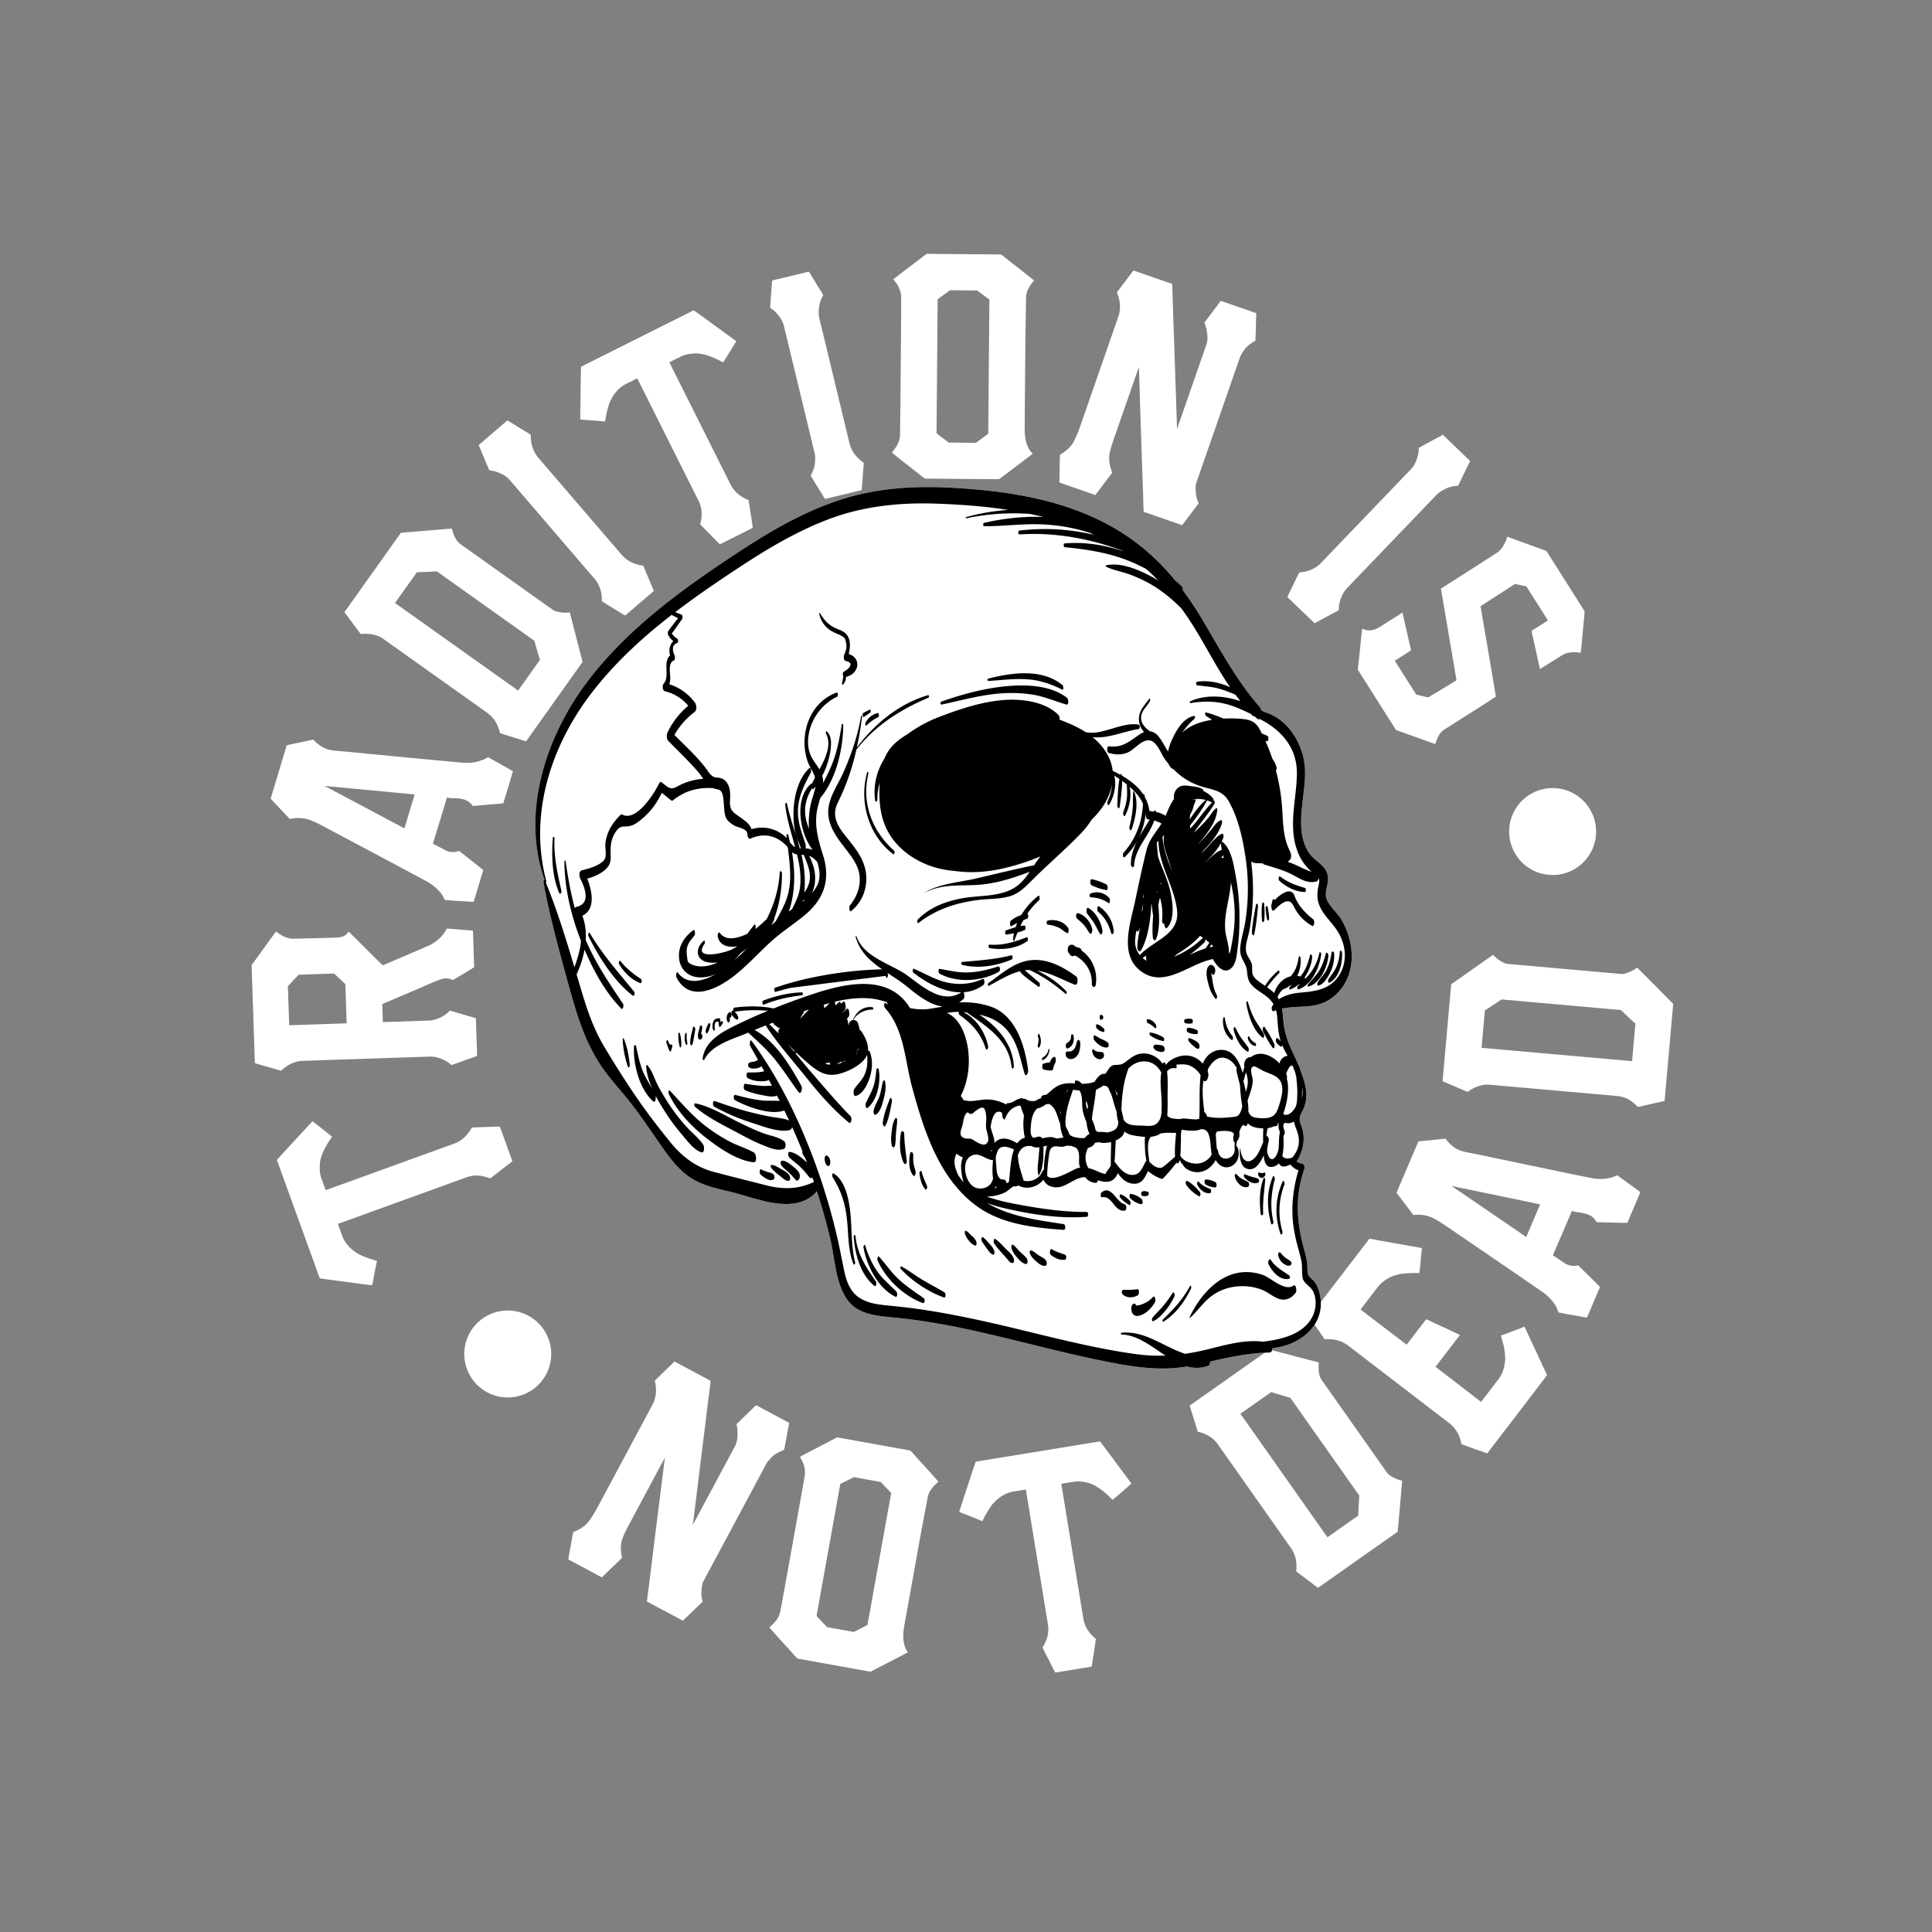
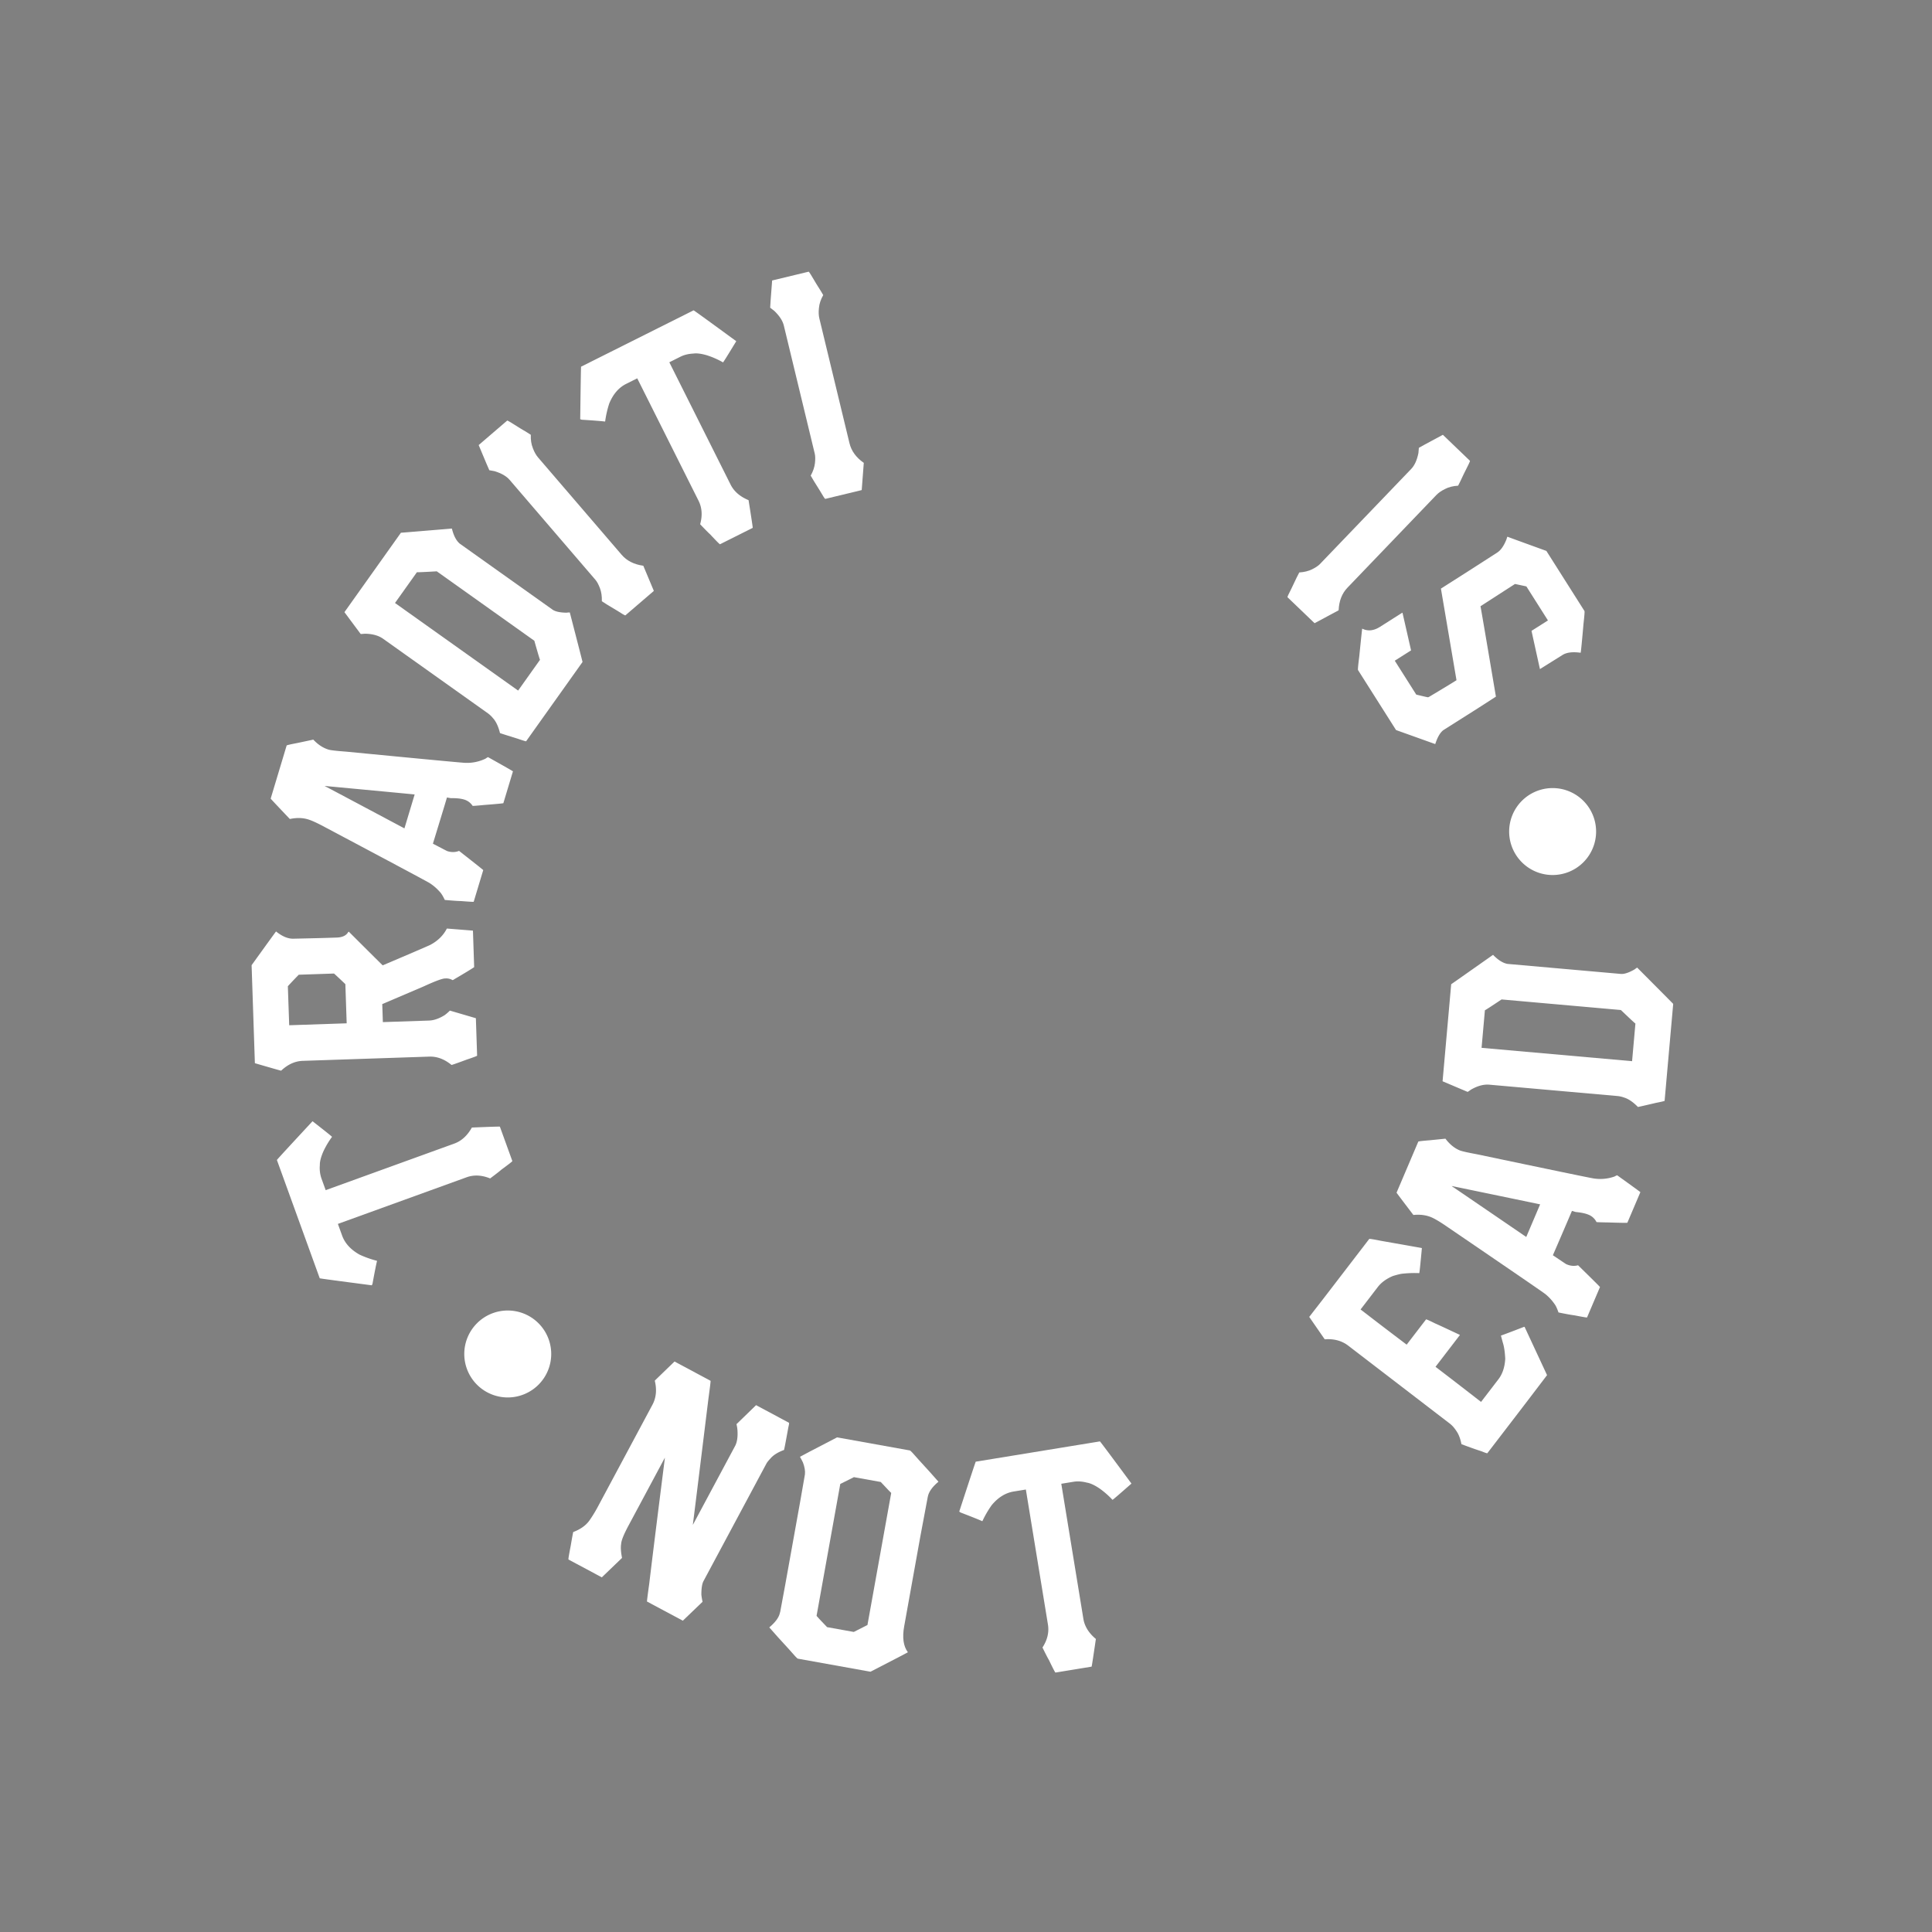
<svg xmlns="http://www.w3.org/2000/svg" id="Laag_1" data-name="Laag 1" viewBox="0 0 4000 4000">
  <rect x="0" y="0" width="4000" height="4000" fill="#808080" stroke="none" />
  <defs>
    <style>.cls-1{fill:#fff;}</style>
  </defs>
  <title>TIND</title>
  <path class="cls-1" d="M1471.18,2858.85q.39,1.32-4.72,39.07-31.57,256.95-32,258.54l.28.14,87.15-162.76q6.17-11.46,5-31.94a71.45,71.45,0,0,0-2.09-13.29l40.59-39.38,68.09,36.46q.84.46-1.27,9.28c-5.49,30.41-8.52,46.14-9,47.07q-19.21,7-28.37,17.93-6,6.38-8.12,10.35l-130.2,243.16q-4.46,8.36-4.41,28.2a118.66,118.66,0,0,0,2.49,14.6l-40.88,39.2-74.11-39.65q-.56-.35,4.53-36.61,7.8-66.1,32.41-260.55l-.28-.17-75.07,140.16q-14.73,27.49-15.17,37.91-1.86,10.39,1.81,28.93L1246,3265.73l-69-36.91q-.86-.48,4.41-27.47,4.85-28.3,5.46-29.48c14.77-5.54,25.83-13.4,33.18-23.45a274,274,0,0,0,16-25.68l114.73-214.28q11.46-21.42,5.14-48.76a2.38,2.38,0,0,1,.18-1.75l40.45-39.1Z" />
  <path class="cls-1" d="M1733.94,2976.07l150.12,27q1.57.3,18.53,19.8,24.78,26.89,40.39,44.86-19.39,16-22.17,31.63-10.57,55.16-15.28,81.35L1872,3367.19q-6.27,34.8,7.55,53.47l0,.28q-.46.6-76.38,39.72c-.08.39-.56.53-1.41.39l-150.12-27c-1-.19-7.24-6.81-18.5-19.82q-24.87-26.91-40.4-44.84c12.17-10.32,19.41-19.94,21.64-28.77.34-1.89.63-2.85.85-2.82q6.79-36,10.24-55.19l30.95-172.13q3.53-19.47,10.1-57.87c.82-7.1-.57-15.39-4.13-24.81q-3.13-6.49-6.14-11.66.38-.58,76.43-40C1732.64,2975.93,1733.09,2975.9,1733.94,2976.07Zm5.77,96.32-49.1,273.08q.72,1.44,21.83,23.37l55.25,9.92q22.44-11.12,28.28-14.34L1845.16,3091q-.93-.51-21.63-22.71l-55.59-10Q1748.08,3067.95,1739.71,3072.39Z" />
  <path class="cls-1" d="M2020.15,3026.25l257.16-42q2.79,2.84,65.25,87.32-38,33.48-39.23,33.69a174.83,174.83,0,0,0-26.48-23.28q-15.57-10.6-26.67-12.39-14.82-3.86-27.61-1.75l-25.29,4.13L2243,3351.49q3.78,23.43,25.89,41.81-7.9,54.27-8.77,57l-.26.34-74.62,12.22q-1,.14-13.41-25.74c-2.43-4-6.9-12.7-13.49-26.11q15.23-23.51,11.32-47.55l-45.72-279.56-25.29,4.13q-25.28,4.11-45.37,28.12a208.32,208.32,0,0,0-19.26,33.06l-.65.12c-7.1-3.23-21.87-9.11-44.33-17.77a12.06,12.06,0,0,1-3-2.09Q2018.7,3029.45,2020.15,3026.25Z" />
-   <path class="cls-1" d="M2463.26,2910,2628,2794q2,.56,102.23,26.79l.19.25q-2.2,22.23,5,34.65l135.7,192.58q6.15,8.74,25.85,15.9c.2-.15,2.12.36,5.83,1.47l.17.25q-8.66,101-9.17,105.31L2729,3287.28c-.37.2-5.32-3.42-14.85-11-18.3-13.55-28.49-21.24-30.49-23q2-21.3-3.6-34.39a56.7,56.7,0,0,0-6-12l-153.65-218q-10.27-14.61-32.62-22.69c-4.78-1.13-7.44-1.9-8-2.29q-1.05-3.22-16.6-53.44Zm104.86,17,180.16,255.74,64-45.06q-.51-1.23,2-41.1L2671.46,2894q-38.4-11.07-39.38-11.93Z" />
  <path class="cls-1" d="M2710.61,2726.52q28.5-36.61,41.52-53.63l82.77-107.83c1.36-.37,9.7,1,25.06,4.08q2.64.38,83.9,14.87-4.55,49.69-5.43,51.88a232.06,232.06,0,0,0-37.54,1.47,169.46,169.46,0,0,0-17.42,4.61q-20.2,8.66-31,22.8l-35.56,46.36,30.63,23.51q22.66,17.4,64.81,49.31l40.11-52.25c.4-.51,6.7,2.26,18.92,8.37q.22-.21,51,23.62l.08.46-50.38,65.65,18.28,14q27.32,20.91,76,58.72l35.95-46.87q12.64-16.45,14.12-42.34-1-21.6-5.21-34.26l-3.7-13.86q11.74-4.11,45-17c2.34-.93,3.7-1.27,4-1l46.48,99.88q-39.84,52.44-61.19,80.25l-62.4,81.36c-.4.53-4.44-.8-12.11-4q-14.21-4.38-41.52-14.69c-2.24-11.25-5.58-20.08-9.93-26.44-4.5-7-9.19-12.36-14.2-16.18L2791.34,2786q-19.32-14.81-47.13-13.24a1.65,1.65,0,0,1-1.61,0Z" />
  <path class="cls-1" d="M2891.44,2469.28l45-105.71c.28-.56,7.84-1.5,22.69-2.68q1.44-.09,33.52-3.37,12.81,17.1,29.25,24.1,6.27,2.67,35.69,8.12,230.49,48.41,242.08,50.15a88.6,88.6,0,0,0,42.94-4c3.4-1.84,5.29-2.69,5.69-2.49q47.26,33.86,47.92,34.85l-26.93,63.28q-1,.67-39.61-.59-23.11-.34-24.32-.85a31.53,31.53,0,0,0-16.47-15.16c-6.39-2.69-15.21-4.56-26.53-5.61l-7.83-2.29-7.24,17q-11.2,26.27-32.22,74.82,26.85,18.12,27.75,18.53l.9.34c8,3.39,15.82,4,23.51,1.89q45.32,44.39,45.37,45.07l-26.82,63q-.24.58-26-4.39-9.37-1.14-33.1-6-4.41-12.81-8.34-17.67a97.33,97.33,0,0,0-18.84-20.34q-4.92-4.2-200.67-137.62-23.37-16.29-35.3-21.38c-10.75-4.56-23.14-6.2-37.09-4.84l-.31-.14Q2892.43,2471.11,2891.44,2469.28Zm114.34-13.41q.88.39,154.16,105.15l28.74-67.53q-23.29-4.92-182.76-37.93Z" />
  <path class="cls-1" d="M2986.71,2238.52l17.82-200.76q1.75-1.1,86.48-60.73l.34,0q15.53,16,29.62,18.61l234.66,20.76c7.13.63,16.75-2.51,28.86-9.5,0-.2,1.66-1.36,4.89-3.48l.31,0q71.49,71.79,74.48,75l-17.79,200.72c0,.45-6,1.87-18,4.27q-33.27,7.82-37.23,8.46-15-15.36-28.57-19.49a55.55,55.55,0,0,0-13.1-3.11l-265.7-23.53c-11.85-1.05-24.66,2.34-38.35,10.29-4,2.88-6.28,4.41-6.93,4.58q-3.15-1.28-51.52-21.81Zm80.74-69.08,311.6,27.61,6.91-77.91q-1.27-.46-30.1-28l-247-21.9q-33.21,22.16-34.53,22.35Z" />
  <path class="cls-1" d="M662,2646.61l-88.71-245q2.29-3.27,73.77-80.22,39.93,31.1,40.37,32.33a175.73,175.73,0,0,0-18,30.32c-5,11.49-7.44,21-7.24,28.52a66.34,66.34,0,0,0,3.37,27.44l8.73,24.1,266.35-96.46q22.24-8.11,36.33-33.18,54.74-2.25,57.65-1.9l.39.23,25.74,71.05q.35.94-22.85,17.94c-3.46,3.11-11.18,9.11-23.14,18.07q-25.89-10.64-48.83-2.37l-266.35,96.48,8.72,24.11q8.73,24.09,36,39.43a206.71,206.71,0,0,0,36,12.81l.23.63q-2.81,11.37-9.28,46.81a13.7,13.7,0,0,1-1.53,3.34Q665.35,2647.45,662,2646.61Z" />
  <path class="cls-1" d="M527.7,2201l-6.79-202.67q49.64-68.87,50.58-69.87c12.9,10.38,25,15.38,36.21,15q54.51-1.14,78.86-2l10.35-.34c11.69-.4,19.58-4,23.68-10.86a5.5,5.5,0,0,1,1.55-1.36q69.93,69.75,70.21,69.73,83.88-35.61,98.27-42.24,23.6-12.46,34.57-33.94,51.76,4.08,54,4.36l2.52,75.55q-9.5,6.5-40.08,24.38c-2.35,1.62-3.93,2.41-4.78,2.44a25.1,25.1,0,0,0-13.13-3.45l-2.57.08q-8.78.3-43.93,16.41l-85.79,36.63,1.24,37.31,95.35-3.2q15.24-.47,32.42-11.14a87.2,87.2,0,0,0,11-9.48l53.81,15.76,2.57,77.5c0,.65-7.16,3.37-21.47,8.18q-25,9.28-31.45,11.14-22.07-18.11-46.06-17.31l-262,8.77q-24,.81-44.75,20.34-1.3,0-54.08-15.39Zm71.06-78.33,119-4-2.72-81.07q-13.74-13.2-23.45-22l-73,2.46q-11,11.12-22.63,23.81Z" />
  <path class="cls-1" d="M560.4,1653.46l33.07-110q.28-.93,22.23-5.16c.93-.17,12-2.52,32.95-7,9.76,10.4,20.31,17.3,31.74,20.74q6.54,1.95,36.35,4.16,234.43,22.71,246.13,23.19a88.55,88.55,0,0,0,42.26-8.64c3.16-2.19,4.92-3.27,5.37-3.13Q1061.24,1596,1062,1597l-19.83,65.85q-.89.75-39.4,3.74c-15.36,1.5-23.48,2.11-24.27,1.85a31.57,31.57,0,0,0-18.05-13.21q-10-3-27-2.71l-8.09-1.4-5.29,17.73q-8.28,27.33-23.79,77.9c19.12,10,29,15.14,29.61,15.35l.94.28c8.29,2.48,16.15,2.27,23.59-.71q49.94,39.09,50.07,39.79L980.74,1867c-.11.42-8.88-.09-26.3-1.44q-9.47-.13-33.55-2.32c-3.85-8.17-7.3-13.71-10.24-16.63a98.08,98.08,0,0,0-21-18.18q-5.34-3.63-214.56-114.68-25-13.63-37.48-17.37-16.8-5.07-37.39-.76l-.29-.09Q561.59,1655.2,560.4,1653.46Zm112.13-25.9q.93.27,164.8,87.51l21.16-70.24q-23.68-2.36-185.85-17.58Z" />
  <path class="cls-1" d="M713.26,1267.21,830.06,1103q2.09-.08,105.37-8.67l.22.2q5.31,21.68,16.18,31l192,136.57q8.7,6.2,29.7,6.41c.11-.17,2.12-.35,5.94-.55l.28.18q25.38,98.1,26.34,102.39l-116.83,164.19q-.42.52-17.68-5.39-32.62-10.1-36.4-11.56-5.1-20.79-14.8-31.24a57.43,57.43,0,0,0-9.7-9.32L793.31,1322.58q-14.5-10.32-38.3-10.53c-4.86.52-7.63.69-8.28.48q-2.09-2.67-33.41-44.87Zm104.55-18.79,254.9,181.34,45.34-63.73q-.85-1-11.77-39.43l-202-143.72q-39.87,2.31-41.1,1.81Z" />
  <path class="cls-1" d="M1050.16,870.7q.72-.63,26.42,15.81,16.29,9.56,22.4,13.68c-.45,10.39,1,19.72,4.36,28q4.41,11.61,10.52,18.75L1287,1148.55q16.08,18.71,44.75,22.73l.23.25q.16.24,21.61,51.57l-.29.66-58.61,50.33c-.45.42-6.45-3-17.85-10.34q-25.33-15-30.77-18.91.46-15.39-3.94-27t-9.27-17.28L1055.08,993.49q-9.93-11.54-31.31-18c-4.84-1-8.4-1.63-10.67-1.94q-.63-.74-22.06-52.09Z" />
  <path class="cls-1" d="M1203.05,759.18l233-116.69q3.48,1.89,88.29,63.92-26.23,43.27-27.42,43.86a172,172,0,0,0-32.21-14.34c-12-3.67-21.73-4.95-29.17-3.91-10.15.5-19.12,2.68-26.84,6.55l-22.94,11.49,126.89,253.31q10.61,21.17,37.17,32.16,8.61,54.15,8.6,57l-.14.43-67.61,33.86c-.56.28-7.41-6.58-20.48-20.6q-5.22-4.62-20.62-20.87,7.56-27-3.36-48.77l-126.87-253.3-22.94,11.49q-22.92,11.48-34.94,40.38a206.48,206.48,0,0,0-8.54,37.29l-.59.29q-11.6-1.44-47.61-3.74c-2.21-.56-3.39-1-3.45-1.15Q1202.62,762.65,1203.05,759.18Z" />
  <path class="cls-1" d="M1674.34,562.46q.93-.24,16.32,26.09,10.18,15.88,13.75,22.39-7.73,13.53-8.88,26.86-1.37,12.35.87,21.48l62.38,258.35q5.76,24,29.5,40.6l.09.33c0,.21-1.36,18.81-4.25,55.77l-.53.46-75.08,18.13c-.65.15-4.38-5.64-11.2-17.32q-15.7-24.93-18.81-30.86,7.43-13.5,8.77-25.81c.93-8.24.79-14.78-.37-19.62L1622.83,674q-3.57-14.81-19.66-30.28c-3.85-3.08-6.73-5.29-8.6-6.61q-.25-1,4.07-56.4Z" />
-   <path class="cls-1" d="M1919.39,525.57l152.5,1.26c1.1,0,8.28,5.49,21.61,16.42q29,22.29,47.38,37.4-16.38,19-16.52,34.9-1.11,56.16-1.33,82.74l-1.56,189.51q-.33,35.34,16.44,51.41v.33q-.35.65-68.6,52c0,.44-.42.62-1.3.62l-152.5-1.26q-1.6,0-21.61-16.4-29-22.32-47.41-37.4,15.4-18.36,16.52-32c0-2,.12-2.92.34-2.92q.64-36.66.8-56.15l1.47-174.89q.12-19.78.14-58.74-.55-10.71-8.23-23.76c-2.8-3.91-5.46-7.39-8-10.45q.35-.63,68.57-52.33C1918.09,525.68,1918.51,525.56,1919.39,525.57Zm21.92,94L1939,897q.93,1.29,25.46,19.35l56.15.48c13.46-9.84,22-16.15,25.46-18.94l2.32-277.76q-1-.35-25.18-18.71l-56.43-.47Q1948.82,613.78,1941.31,619.54Z" />
-   <path class="cls-1" d="M2426.63,587.79q.6,1.23,1.45,39.33,9,258.69,8.76,260.35l.31.1,60.62-174.39q4.29-12.25-.08-32.33a74.51,74.51,0,0,0-4.13-12.77l33.92-45.25,72.95,25.38c.59.21.68,3.31.17,9.35-.65,30.9-1.19,46.87-1.53,47.89-11.94,6.62-20.31,14-25.23,22.16-3.25,4.81-5.4,8.66-6.39,11.51l-90.61,260.51q-3.09,8.91.06,28.56a128.39,128.39,0,0,0,4.75,14l-34.23,45.14-79.4-27.6q-.63-.21-1.27-36.86-2.64-66.55-8.74-262.43l-.28-.12-52.25,150.21q-10.23,29.4-9,39.8c-.17,7,1.95,16.47,6.3,28.3l-35,46.26-73.88-25.7c-.6-.21-.6-9.47,0-27.82q.34-28.73.79-30,20.58-11.73,29.11-28.35a265.47,265.47,0,0,0,11.74-27.87l79.83-229.57q8-23-2.55-49a2.07,2.07,0,0,1-.08-1.74L2346.64,560Z" />
  <path class="cls-1" d="M3043.49,954.15q.68.65-13.18,27.79-7.93,17.19-11.46,23.65-15.57.79-27.41,7c-7.41,3.67-13.3,7.78-17.62,12.3l-184,191.79q-17.1,17.79-18.3,46.74l-.23.23q-.21.22-49.28,26.49l-.67-.21-55.73-53.46c-.48-.46,2.41-6.72,8.57-18.77q12.52-26.7,15.84-32.48,15.36-1,26.48-6.5t16.29-10.91l189-196.92c7-7.34,12-18.3,14.94-32.91.48-4.91.79-8.5.9-10.81q.68-.69,49.7-26.95Z" />
  <path class="cls-1" d="M3201.61,1140.61l78.86,124.44c.57.92-.14,9.93-2.06,27.07q-4.71,54.44-5.83,59.35-24.82-3.45-37.45,4.55-39.63,24.74-46.5,29.08c-.12-.2-.26-.23-.43-.12q-17.05-77.18-17.34-78.89l34-21.55-44.64-70.42c-3.88-.89-11.74-2.56-23.56-5.07q-7.93,5.06-71.46,46.07,1,4,32,187.53l-.17-.27q-29.16,18.86-44.22,28.41l-64.44,40.82q-9.88,7.41-16.77,28.7l-.25.17-81-29-78.7-124.17c-.59-.93.26-10.28,2.55-28.11q5.52-55,6.11-57.65,17.35,8.57,36.8-3.75l46.05-29.18c.2-.11.4,0,.63.37l17.65,77.56-33.72,21.37,44.47,70.17q24.11,5.87,24.64,5.51a13.33,13.33,0,0,0,2.09-.94q42.09-25.12,56.6-34.33l-32.24-189.71.28-.17q57-36.12,116.43-74.53,10.93-7,19.09-27.47a49.08,49.08,0,0,1,1.53-4.84l.56-.35Q3124.82,1112.81,3201.61,1140.61Z" />
-   <path class="cls-1" d="M2776.26,2047.86c-15.84,20.28-36.77,31.91-62.26,34.77-20.56,2.34-40.22,1.33-59.74,5.63a207,207,0,0,1,2.54,21.61c2.1,26.56,9,46.47,20.37,70.2,2.35,4.9,4.64,9.93,6.87,15a40,40,0,0,1,3.79,8.91c.29.7.57,1.35.85,2a7.29,7.29,0,0,1,1.76,3c.7,2.09,1.3,4.16,1.86,6.31,2.52,6.65,4.93,13.29,7,19.91,4.72,15.22,7.27,31.23,3.9,47a70.55,70.55,0,0,1-4.92,14.72c-3.25,7-6.47,10.12-7.15,18.13s1.52,10.66,4.1,18.1c8.09,23.48,3.25,51-10.64,71.57a36.47,36.47,0,0,0,12.48,4.81c4.21.87,4.21,8.82,3.25,11.57-18.64,53.85-16.1,106.16-1.47,160.5,2.86,10.69,5.77,21.38,7.52,32.27,1.27,7.81-.59,19.72,2.92,26.54,2.66,5.2,10.6,10,14,15.47a70.62,70.62,0,0,1,8.35,19.6c17.17,64.61-38.27,110.18-96.85,115.44-.18,4.72-2.3,9.28-6.37,9.33-42.6.82-82.2,9.48-122.63,18.59-.11,4-1.41,7.89-4,8.82-15.62,5.58-30.13,5.24-44,1.45-52.72,9-103.5,2.12-156.08-7.92-102.71-19.66-203.24-48.91-305.53-70.52-49.22-10.38-98.75-18.53-148.82-23.31-35.67-3.37-74.08-6.82-95.24-39.83-22.15-34.54-23.62-82.43-32.76-121.44-7.86-33.63-17.25-66.81-27.89-99.62-45.62,51.51-125.17,13.63-179.25.88-29-6.85-58.5-13-83.65-29.88-23.45-15.7-40.9-38.92-56.91-61.75-20.37-28.94-39.83-58.44-61.33-86.55-20.45-26.76-43.84-51.12-63.13-78.81-37.91-54.46-55-117.39-72.48-180.59-18.44-66.9-37-134.93-49.38-203.22-.23-1.28,1-5.73,2.34-4.63-49-138.21,1.87-294.82,86.53-408,85.71-114.57,205.79-199.76,324.46-277.11,62.31-40.64,127.43-77.66,198.29-101.15,73.35-24.36,150-30,226.83-26.2,143.93,7.21,291.22,32.19,405,126.9a482.11,482.11,0,0,1,64.1,65c5.06,4.27,10,8.66,14.68,13.17,1.32,1.27,1.75,4.6,1.32,7.28a719.83,719.83,0,0,1,44,66.69c35.89,61,69.25,122.62,116.17,176.18a13.2,13.2,0,0,1,2.32,5.83c2.07,1.15,4.11,2.31,6.08,3.49,46.73,12.81,78.33,62.24,83.73,109,6.68,57.65-25.82,131.11,9.48,183.2,13.46,19.82,37.9,24.9,38.92,52.19.6,16.22-9.33,30.59-1.47,46.32,7.33,14.65,21.7,25.91,29.9,40.31C2802.76,1948.55,2808.53,2006.56,2776.26,2047.86Z" />
-   <path d="M1707.44,2401.31c-.29-2.38,0-10.38,4.41-8.72a10.53,10.53,0,0,1,4.84,4.31,16.54,16.54,0,0,1,2,5.57,15.62,15.62,0,0,1,.12,4.78c0-1.22.11-1.3.17-.26.22,2.58-1,7.75-4.56,6.76-.22.54-.68.51-1.38-.08a8.1,8.1,0,0,1-1.64-1.33,12.11,12.11,0,0,1-2.24-4A29.94,29.94,0,0,1,1707.44,2401.31Zm45.91,121.52c3.62,31.06,1.81,64.07,13.35,93.66,1.58,4.1,4.52-.2,3.79-2.94-9.76-38.64-5.6-76.92-11.6-115.64-3.65-23.59-11.23-55-33-68.43-3.17-2-3,6.22-2.18,7.52C1741.3,2465.1,1749.47,2490,1753.35,2522.83ZM1810,2662c4.36,3.48,5.21-6.08,3.6-8.48-21.05-31.09-38.31-55.7-42.49-94.4-.4-3.62-3.73-2.12-3.54.94C1769.5,2594.82,1781.58,2639.31,1810,2662Zm43.68,22.66c4.78,2.38,4.38-8.34,2.35-10.44-14-14.14-29-26.25-40.37-42.91-10.89-15.87-18.56-33.69-24.13-52.08-1.3-4.32-4.27.34-3.82,3C1794.42,2620.5,1817.27,2666.58,1853.71,2684.63Zm-33.32-82.49c-3.09-3.44-4.42,4.87-3.65,6.68,16.15,38.27,54.79,74.74,93.63,88.88,4.55,1.67,5.09-8,2.29-10-17.6-12.22-35.62-24.13-51.48-38.58C1845.59,2634.93,1834.36,2617.7,1820.39,2602.14Zm45.76,19.72c-2.34-1.3-2.09,4.19-1.16,5.21,22.69,24.86,57.14,47.57,88.77,59,5,1.84,4.81-8.48,1.53-10.49-15.08-9.2-30.86-17.09-46-26.2C1894.7,2640.61,1881.09,2630.09,1866.15,2621.86Zm485.78,80.79c-.54-2.49-1.87-4.36-4.47-3.54-5.66,1.81-5.63,10.64-4.61,15.36,1.52,7.05,7,11.06,14.14,9.73,15.13-2.77,27.21-15.78,34.54-28.54,1.61-2.83-.37-15.1-4.64-10.27a50,50,0,0,1-18.39,13.27C2363.58,2700.75,2357.33,2703.58,2351.93,2702.65Zm35.52,32.58c10-3.76,18.45-13.6,25.21-21.49,7.66-9,13.66-19.12,18.89-29.65,1.45-2.88-.93-11.79-4-6.81a235.43,235.43,0,0,1-19.75,27.07c-7,8.45-15.58,15.67-22,24.44C2384.71,2730.2,2384.31,2736.42,2387.45,2735.23Zm19.92-3.05c-.93.88-.57,5.32,1.13,4.3,26.08-16.1,44.72-42.23,57.73-69.47.94-1.93-.87-7.64-2.6-4.36C2449.29,2689.78,2429.29,2711.13,2407.37,2732.18Zm55.75-5.35c-.22.46-.08,2.49.8,1.7,17.33-16,29.47-35.87,49.72-48.91,19.58-12.67,42.21-17.87,65.4-16.57a107.8,107.8,0,0,1,34.37,7.55c11.4,4.64,20.73,13,32,17.62,14.94,6.14,28.54.37,37.57-12.39,2.15-3,.51-18.24-5.23-14.11-17.63,12.7-46.62-16.32-63.28-22.18-19.24-6.76-40.25-7.92-59.94-2.29C2512.85,2649.16,2481,2688.82,2463.12,2726.83Zm163-110.2c7.24,15.61,23.45,34.79,42.6,31.09,2.43-.46,2.63-5.3.88-6.62-13.64-10.16-28.46-17.26-38.13-32C2627.7,2603.25,2624.56,2613.23,2626.14,2616.63Zm25.37-22.63c-1.18-1.7-2.71-1.95-4.1-.31-1.5,1.81-1.3,5-.62,7,2,6,4.92,11.54,10.24,15.22,4.27,3,10.55,6.7,15.36,3.17a5,5,0,0,0,.82-6.34c-3.28-4.18-7.81-5.54-11.8-8.82C2657.91,2601.07,2654.09,2597.73,2651.51,2594Zm-297,75.19c-4.89.67-9.87.93-14.79,1.33s-9.88-.68-14.69.22c-3.28.6-2.88,6.82-1.07,8.66,8.49,8.45,22,8,31.77,2.29C2358.83,2679.88,2359.31,2668.53,2354.53,2669.19Zm-72.78-190.32c21-4.53,25,30,46.5,27.64,5.52-.6,4.67-12.51-.31-13.52-16-3.28-28-42.15-47.78-23.48C2278.55,2471,2278.24,2479.6,2281.75,2478.87Zm56.15,15.81c3.48,2,3.39-6.76,1.78-8.37-5.29-5.2-11.88-11.23-19.12-13.41-2.69-.79-2.75,4.5-1.76,5.86C2323.84,2485.38,2330.68,2490.64,2337.9,2494.68Zm24.92-1.55c4.1.59,3.08-8.69,1.3-10.33a45.05,45.05,0,0,0-22.94-11c-3.65-.54-2.75,7.67-1.19,9.14C2346.1,2486.54,2354.47,2491.88,2362.82,2493.13Zm2.68-17.12a24.82,24.82,0,0,0,5.41.63,27.38,27.38,0,0,0,5.34-1.25c1.56-.42,2-2,2.12-3.53.06-1.19-.19-4-1.72-4.36a37.87,37.87,0,0,0-5.6-1.39,26.09,26.09,0,0,0-5.77.63C2361.63,2467.33,2361.94,2475.45,2365.5,2476Zm116.83.65c3.48,1.84,3.59-6.39,2.4-7.94a88.93,88.93,0,0,0-12.87-13.86c-4.21-3.65-8.82-7.75-14-10-3.45-1.47-3.28,6-2.24,7.55A78,78,0,0,0,2482.33,2476.66Zm22.86-6.39c3.22-.45,3.14-7.61.42-8.68-9.14-3.65-17.31-7.5-23.87-15.14-2.49-2.91-3.63,4.19-3,5.69C2483.29,2462.29,2493.25,2471.83,2505.19,2470.27Zm-8.91-17.7c6,3.27,12.72,5.59,19.57,5.82,4.5.11,3.39-9.45.59-11a44.73,44.73,0,0,0-19.63-5.35C2492.57,2441.87,2493.62,2451.12,2496.28,2452.57Zm86.84,5c4.16-1,3.93-8.91.59-10.8-4.47-2.61-9.42-4.36-13.78-7-4.1-2.51-6.93-5.91-10.43-9.08-2.44-2.2-3.28,2.89-3,4.33C2558.45,2446.31,2570.36,2460.85,2583.12,2457.54Zm22-9.16c2.55-1.11,2.09-6.93-.2-8-4.58-2.2-9.47-2.91-14.31-4.3-4.44-1.27-8.74-3.3-13-4.92-2.55-1-2.52,4.25-1.67,5.43C2582.13,2445.07,2594.37,2453.05,2605.15,2448.38Zm7.44-9.68c2.92-.25,5.49-2.54,6.73-5a5.86,5.86,0,0,0,0-5c-.54-1.08-1.7-2-2.8-.91s-2.66,1.11-4.21.94-3-.14-4-1.25-2.52,0-3,1.13a6.46,6.46,0,0,0,.31,5.35C2606.91,2436.47,2609.59,2438.93,2612.59,2438.7Zm-430.87-250.34c-4.32,2.3-6.56,6.59-7.83,11.21a58.11,58.11,0,0,0-13.58,2.65c-3.25,1.16-3,11,.28,12a64.08,64.08,0,0,0,16.55,2.09c2.86,0,3.71-4.41,4.05-6.33.68-3.6,2.68-7.25,4.15-10.53C2186.28,2197.36,2186.65,2185.76,2181.72,2188.36Zm-22.6,6.4c8.26-3.82,13.07-12,13.69-21,.14-1.89-1.69-3.81-2-1-.91,7.44-6,13.58-12.51,17C2156.75,2190.57,2157.23,2195.61,2159.12,2194.76Zm-10.1-49.14c2.15,6,1.45,11.6-.36,17.6-.57,1.92,1,8.68,3.33,4.78,4.79-8.07,3.74-18.64-.22-26.82C2150,2137.59,2148.4,2143.93,2149,2145.62Zm80.88,10.55c-1.67,5.35-2.44,11.91-6.4,16.18s-8.51,5.21-13.94,4.53c-4.5-.57-3,10-1.33,11.77,5.63,6.16,14.79,4.52,20.28-1.08,7-7.16,8.32-18.5,8.17-28C2236.63,2154.9,2232.05,2149.13,2229.9,2156.17Zm-21.19,3.57c-3.2,1.7-2.63,12.33,1.78,10.86,10.44-3.39,14.54-15.56,12.22-25.6-.34-1.47-1-4.07-3-3.68s-2.26,3.82-2.2,5.21C2217.76,2152.07,2213.32,2157.22,2208.71,2159.74Zm190,3.56a40.31,40.31,0,0,0-5.26-.59c-2.12,0-2.32,1.07-4.24,1.75s-1.22,4.67-.23,5.77c1.47,1.7,1.93,3.25,3.93,4.39a29.1,29.1,0,0,0,5.86,2.23c3.51,1.08,7.1,1.84,10.47.08s2.43-9.19-.29-11C2406,2163.81,2402.22,2163.67,2398.71,2163.3Zm10.19-15.36c-7.9-5-18-9.22-27.33-10.27-2.37-.28-1.44,5.18-.25,6a70.56,70.56,0,0,0,27.21,11.68C2411.27,2155.89,2410.48,2148.93,2408.9,2147.94Zm-15.08-20.53a6.58,6.58,0,0,0-.28-5.27c-3.71-6.5-9.65-11.62-17.4-12-2.69-.09-2.12,6.53-.34,7.44,5.66,2.88,11.09,6.22,15.45,10.89C2392.35,2129.7,2393.37,2128.51,2393.82,2127.41Zm-111.59,51c-3.4-.66-7.05-.4-10.33-1.31-2.35-.65-6.31-2.4-7.75-4.46-.82-1.14-1.87-.12-2.35.64a6.73,6.73,0,0,0-.16,4.7c1.44,5.54,3.67,9.84,8.71,12.9s9.33,3,13.75-.93C2286.7,2187.6,2286.1,2179.2,2282.23,2178.44Zm-2-27.33c-4.56-2.21-8.71-5.09-13.21-7.36-3.91-2-2.77,7.76-1.7,9.26,5.46,7.35,17.56,17.59,27.49,15.47,3.34-.71,3.34-8,1.11-9.87C2289.81,2155.21,2285,2153.43,2280.25,2151.11Zm-9.85-22.32a35.2,35.2,0,0,0,6.68,5.23,34.43,34.43,0,0,0,7.35,2.63c2.92.88,2.63-5.65,1.28-6.93-4.33-4-8.07-7.35-13.84-9C2268.48,2119.68,2268.82,2127.32,2270.4,2128.79Zm12.17-26.45L2280,2101c-2.57-1.39-3.2,4-3.17,5.23,0,1.5.91,6.45,3.42,5.09.82-.48,1.65-.9,2.5-1.38C2284.8,2108.82,2284.55,2103.45,2282.57,2102.34Zm189.86,51.06c-3.45-1.89-6.82-3.88-10.83-3.9-1.84,0-1.53,4-.91,5a46,46,0,0,0,9.59,10.36c2.91,2.43,6.42,6.62,10.49,6.51,3.71-.15,3.09-7.87,1.84-9.88C2480.1,2157.45,2476.5,2155.64,2472.43,2153.4Zm6-20.76c-6.08-2.94-12.21-4.87-19.09-4.53-3.19.17-2.66,7.87-.36,9a37.94,37.94,0,0,0,19.12,3.73C2481,2140.7,2480.55,2133.66,2478.42,2132.64Zm-10.29-14.2c2.32-.79,2-7.72-.2-8.49-4.86-1.67-9.11-.9-14,.09-2.91.59-2.66,7.78.2,8.34C2459.05,2119.37,2463.26,2120.14,2468.13,2118.44Zm67.8-10.53c-.42-3.08-2.77-2.71-3.22.09-2.66,16,4.1,34.85,17,44.78,3.51,2.71,3.65-5.63,2.09-7.53C2542.58,2133.8,2537.89,2122.43,2535.93,2107.91Zm33.66,40.71c-4.55-6.76-8.2-14.06-12.1-21.21-2.32-4.25-3.65,3.33-3.2,5,4,15.53,13.8,36.72,28.54,44.75,3.26,1.78,3-6.19,2.15-7.55C2580.37,2162.28,2574.46,2155.83,2569.59,2148.62Zm17.51-1.36c-.42-1.21-1.5-2.4-2.68-1.24s-1.05,3.68-.57,5.06c2.38,6.88,7.61,13.66,15.28,14.54,2.29.28,1.67-5.23.25-6C2594.26,2156.63,2589.25,2153,2587.1,2147.26Zm10.47-37.22a172.46,172.46,0,0,1-13.66-35.25c-1.25-4.38-3.91.54-3.45,3,4.1,23.56,13.8,54.93,33.35,70.35,3.87,3,4-5.83,2.91-7.75C2610.84,2130,2603.26,2120.65,2597.57,2110Zm17.37,24.69c6.16,11.91,12.11,24.33,20.45,34.88,2.86,3.62,4.27-5.23,3.51-7-5.35-12.59-12.82-24.13-20.17-35.58C2615.31,2121.77,2613.44,2131.82,2614.94,2134.73Zm161.32-86.87c-15.84,20.28-36.77,31.91-62.26,34.77-20.56,2.34-40.22,1.33-59.74,5.63a207,207,0,0,1,2.54,21.61c2.1,26.56,9,46.47,20.37,70.2,2.35,4.9,4.64,9.93,6.87,15a40,40,0,0,1,3.79,8.91c.29.7.57,1.35.85,2a7.29,7.29,0,0,1,1.76,3c.7,2.09,1.3,4.16,1.86,6.31,2.52,6.65,4.93,13.29,7,19.91,4.72,15.22,7.27,31.23,3.9,47a70.55,70.55,0,0,1-4.92,14.72c-3.25,7-6.47,10.12-7.15,18.13s1.52,10.66,4.1,18.1c8.09,23.48,3.25,51-10.64,71.57a36.47,36.47,0,0,0,12.48,4.81c4.21.87,4.21,8.82,3.25,11.57-18.64,53.85-16.1,106.16-1.47,160.5,2.86,10.69,5.77,21.38,7.52,32.27,1.27,7.81-.59,19.72,2.92,26.54,2.66,5.2,10.6,10,14,15.47a70.62,70.62,0,0,1,8.35,19.6c17.17,64.61-38.27,110.18-96.85,115.44-.18,4.72-2.3,9.28-6.37,9.33-42.6.82-82.2,9.48-122.63,18.59-.11,4-1.41,7.89-4,8.82-15.62,5.58-30.13,5.24-44,1.45-52.72,9-103.5,2.12-156.08-7.92-102.71-19.66-203.24-48.91-305.53-70.52-49.22-10.38-98.75-18.53-148.82-23.31-35.67-3.37-74.08-6.82-95.24-39.83-22.15-34.54-23.62-82.43-32.76-121.44-7.86-33.63-17.25-66.81-27.89-99.62-45.62,51.51-125.17,13.63-179.25.88-29-6.85-58.5-13-83.65-29.88-23.45-15.7-40.9-38.92-56.91-61.75-20.37-28.94-39.83-58.44-61.33-86.55-20.45-26.76-43.84-51.12-63.13-78.81-37.91-54.46-55-117.39-72.48-180.59-18.44-66.9-37-134.93-49.38-203.22-.23-1.28,1-5.73,2.34-4.63-49-138.21,1.87-294.82,86.53-408,85.71-114.57,205.79-199.76,324.46-277.11,62.31-40.64,127.43-77.66,198.29-101.15,73.35-24.36,150-30,226.83-26.2,143.93,7.21,291.22,32.19,405,126.9a482.11,482.11,0,0,1,64.1,65c5.06,4.27,10,8.66,14.68,13.17,1.32,1.27,1.75,4.6,1.32,7.28a719.83,719.83,0,0,1,44,66.69c35.89,61,69.25,122.62,116.17,176.18a13.2,13.2,0,0,1,2.32,5.83c2.07,1.15,4.11,2.31,6.08,3.49,46.73,12.81,78.33,62.24,83.73,109,6.68,57.65-25.82,131.11,9.48,183.2,13.46,19.82,37.9,24.9,38.92,52.19.6,16.22-9.33,30.59-1.47,46.32,7.33,14.65,21.7,25.91,29.9,40.31C2802.76,1948.55,2808.53,2006.56,2776.26,2047.86Zm-1586.9-45c6.2-17.91,12.19-36.46,13.6-54.71-.25-.68-.5-1.3-.76-2-19.77-51.29-33.26-107.07-33.52-162.26,0-2.17,2.09-3.38,2.49-.69,4.78,32.87,10.5,65.19,18.9,96.9a6.51,6.51,0,0,1,3.87-2.66c29.9-6.68,17.06-40,7.67-58.16-2.38-4.64-3.4-16,3.39-17.52,12.45-2.78,39.49-10.23,46.9-22.79,5-8.47.43-23.84,1.7-33.62,2.94-23.21,14.37-41.56,30.72-57.73,1.07-1.09,2.6-2,4.21-1.17,28.91,15.75,66.79-44.47,76.07-64.33.7-1.51,3-4.31,5-2.76,12.48,9.58,18,17.41,32.67,9a118.27,118.27,0,0,1,25.63-10.8,135.4,135.4,0,0,1,28.18-5.15c-3.65-5.16-7.22-10.41-11.26-15.12-19.1-22.09-40.65-42.4-61-63.34-4-4.07-3.9-13-1.58-17.73a164,164,0,0,1,42.85-55.06c-12.5-15-28.74-25.16-48.4-30.11-5.23-1.33-5.68-12.37-2.46-15.82,13.35-14.14-2.6-45.32,13.3-58.08-3.31-10.48-1.14-22.19,6.7-29.89-4.19-2.94-7.13-6.65-10.32-11.82-1.53-2.48-1.36-7.34.34-9.69,6.36-8.83,13.06-17.34,19.77-25.9-4.53-2.16-9-4.42-13.44-6.8C1328.79,1321,1271.19,1374,1223.84,1436c-84.07,110.24-129.24,251.06-92.81,388.13.26,1-.31,3-1,3C1153.35,1884.14,1171.71,1943.57,1189.36,2002.86ZM2689.19,2360c-.42-13.12-6.45-23-9.67-35.24-.26-1-.48-2-.65-2.95a20.31,20.31,0,0,1-18.28,2.61,7.92,7.92,0,0,0-3.45,4.72c-.87,3.82,1.76,10.13,2.63,14,.54,2.46-.53,7.08-2.54,8.32.56,13.35.73,29-2.38,41.61,4.84,7.47,13.1,5.8,20.45,3.68C2684.38,2385.83,2689.7,2375,2689.19,2360Zm-132.92,4.81c-3.7-.85-3.22-11.06-2.32-13.21,5.12-12-23.48-10.41-28.74-9.65-4.61.66-6.11,0-7.55,4.73-.85,2.63-.09,8.09,0,10.83.22,7.05,1,14.06,1.84,21.05a8,8,0,0,1,2.49,4.86c3.31,23.82,33.88,17.51,34.39-2.74A155.59,155.59,0,0,1,2556.27,2364.76Zm-275.46,63.87c2.66.71,5.32,1.45,8,2.15a15.34,15.34,0,0,1,1.59-3.68c3-4.94,7.66-9.24,9.5-14.59-.4-15.76.4-31.63.62-47.41-1.05,0-2.09-.06-3.11-.11-7.21,1.44-14.43,1.69-19.89.45-.68-.17-1.27-.4-1.89-.6a61.25,61.25,0,0,0-8.57,1.2c-2.52,5.2-7.13,9-14.43,10.52a35.5,35.5,0,0,0-2.46,5.51c-4.53,13.1-3.11,26,3.25,36.27,2.92.68,5.86,1.58,9,2.66C2268.68,2423.17,2274.56,2426.51,2280.81,2428.63Zm-148.45-135.35c0,.51,0,1-.05,1.44.2-.42.42-.82.62-1.22C2132.73,2293.42,2132.53,2293.37,2132.36,2293.28Zm530.52-70.41c.34.85.68,1.73,1,2.58a16.09,16.09,0,0,1,.39,8.23,47,47,0,0,1,1.67,7.24c3,20.71-2.15,45.29-9.13,65.51,11.31,7.22,24.92-10.07,27.15-19.06,1.84-7.3,1.81-17.4,2-24.55.2-11.69-1.27-23.15-2.35-34.66a9.82,9.82,0,0,1-.73-2.12,40.15,40.15,0,0,0-4-12.1Q2674.29,2194.38,2662.88,2222.87Zm-87.12,11.94a4.56,4.56,0,0,1-1.64,2.89c2.09,7.49,3.85,15.13,5.38,22.74,4.49-14.23,5.91-23.62.14-40.06A82.43,82.43,0,0,0,2575.76,2234.81Zm-67.46,101.58-.91-.09c.23.54.46,1.11.65,1.7v-.11C2508.1,2337.38,2508.21,2336.9,2508.3,2336.39Zm52.38-125c-4.52-7.92-10.38-14.85-18.16-18.61-10.91-5.26-20.11-3.71-29.61,4.67a54.47,54.47,0,0,0-5.66,6.08,3.6,3.6,0,0,1-.59,1.33,41.53,41.53,0,0,0-3.09,3.79c-2.4,3.9-3.93,8-2.69,10.91,3.51,8.24-3.08,24-9.1,17.43-3.68,20.59-.88,44.27,1.67,65.14a6.35,6.35,0,0,1,1,.88,21.34,21.34,0,0,1,4.72,8.74,127.43,127.43,0,0,0,33.89,2.38c5.77-.28,11.62-.54,17.37-1.33,10.77-1.39,13.23-.71,18.21-11.29a40.38,40.38,0,0,0,3.25-11.65,339.16,339.16,0,0,1-4.49-42.57c-2.75-11.4-5.89-22.43-7.5-31.74A10.34,10.34,0,0,1,2560.68,2211.36Zm-74.84,14.74c-5.86-9.76-14.91-17.62-25.83-21.13-4.47-1.44-15.19-2.1-25.06-.48,1.78,1.3,1.7,7.52-.68,7.18-8.74-1.27-14.43,1.47-18,6.62,1.93,15.45,1.19,31.54,1.13,46.85-.08,14.25.43,29.64-.7,44.46,4.49,6.59,16.6,6.76,23.19,7.1.62,0,1.78.14,3.28.26,6.08-2.69,15.56-.49,21.59-.06,3.76.28,7.66.45,11.54.76a30.27,30.27,0,0,0,6.61-1.58c1.65-27.92-.36-56.26,2.24-84C2485.3,2230.14,2485.53,2228.13,2485.84,2226.1Zm-81.36-5.18c-7.55-14.51-20.31-24.75-38.92-23.31-11.26.88-19.74,5.72-27.95,13.1-.39.37-.79.73-1.16,1.1-8.37,22.72-12.3,44.64-13.86,69.56-.31,5.09-.82,11-.76,16.86,1.64,6.39,3.14,12.84,4.38,19.32a1.52,1.52,0,0,1,.06.34c.14.2.17.42.31.59,7.86,12.39,23.48,11.55,36.24,11.83s25.31,3.59,34.34-6.45c5.34-5.94,7.13-13.69,7.69-21.84,0-7.81.4-15.73.14-22.8-.59-16.86-3-34.76-1.61-51.6a37.51,37.51,0,0,1,1.1-6.47ZM2315.41,2323a82.09,82.09,0,0,1-3.37-20.28c-1.75-5.94-3.82-11.66-5.26-16.41-2.52-8.4-4.81-20.39-9.79-27.72q-2.07-11.51-13.55-10.64a52.33,52.33,0,0,1-12,7c-.79.9-1.72,1.72-2.57,2.54-1.22,13.81-3.57,27.53-5.75,41.19-.9,5.77-2.15,12.39-2.4,18.87.48,1,.93,2,1.39,3a98.9,98.9,0,0,1,6.3,19.86,22.91,22.91,0,0,0,4.42,3,6.14,6.14,0,0,0,.59.25,105.79,105.79,0,0,1,20.06,1c3.05-.76,6.05-1.72,8.88-2.72C2311.93,2338.68,2315.18,2331.5,2315.41,2323Zm-119.57-16.47c.11-1,.25-1.86.37-2.8l-2-3.76C2194.76,2302.19,2195.3,2304.4,2195.84,2306.57Zm13.58-49.75c-.26,1.56-.49,3.08-.71,4.64.76-1.64,1.55-3.26,2.38-4.81C2210.52,2256.7,2210,2256.73,2209.42,2256.82Zm41.8,40.59c.4-2.35.82-4.72,1.33-7.07-1.15-3.82-2.32-7.61-3.45-11.43-.34,1.47-.62,2.94-.82,4.41a46.2,46.2,0,0,0,2.94,14.09Zm61.87-28.46c.11-1.38.22-2.83.34-4.24a32.85,32.85,0,0,0-4.42-7.07c.18.48.34,1,.51,1.38C2310.77,2262.31,2311.93,2265.64,2313.09,2269Zm-91.71-12.5c-6.65,20-13.52,39.49-15.13,60.82a69.1,69.1,0,0,0,.34,15.36c1.64,2.88,3.28,5.8,4.78,8.94a45.66,45.66,0,0,1,2.74,7.18,22.23,22.23,0,0,0,10.3,5.43c5.91,1.47,15.5,3.11,21.86,1.78a21.81,21.81,0,0,1,8.69-7.89,10.27,10.27,0,0,1,1-.39,48.39,48.39,0,0,1-2.21-4.73,63.73,63.73,0,0,1-4.07-19c-3-7.52-5.94-15.07-7.64-23-3.11-14.71.76-30.58-7-43.08C2230.46,2257.3,2225.88,2256.7,2221.38,2256.45Zm-41.47,16.91c.06.06.12.09.15.15l-.09-.17S2179.94,2273.36,2179.91,2273.36ZM2147.38,2295c-.76.77-1.52,1.56-2.26,2.44-8.06,9.53-9.93,22.09-10.83,34.14-.54,7.1-2.07,18.5,4.52,23.9.51,0,1,0,1.5,0,6.59-.42,11.35-4.86,16.69.09a7.13,7.13,0,0,1,1.05,1.21c6.53-1.21,12.95-3.05,19.74-2.46,2.6.23,6.37,1.56,10.21,2.89,1.93-.31,4-.59,6.31-.94s5-.73,7.55-1.07c-4.1-8.06-6.25-17.71-6.79-28.06-6.73-16.94-8.37-33.27-23.05-41.61-2.43.28-4.67.57-6.84.93a51.32,51.32,0,0,1-11.38,6.68A33.11,33.11,0,0,1,2147.38,2295Zm-32.53,63.42a21.86,21.86,0,0,1,7.05-3,2.9,2.9,0,0,1-.12-.56,127.64,127.64,0,0,1-1.75-45.37,215.87,215.87,0,0,1-7.24-20.46,29.78,29.78,0,0,0-10.89,2.69c-10.47,4.58-17,13.72-20.88,24.22-1.58,4.32-4.61-.26-5-2.49-.66-3.26-1.19-6.54-1.76-9.82-15.61-9.14-21.16,14.8-23.28,29.39,2,10.61,8.29,22.6,7.92,33.75a19.56,19.56,0,0,1,3.54-3.82c13.49-11.06,30.52-3.79,43.53,4.16A32.92,32.92,0,0,1,2114.85,2358.45ZM2045.58,2456c5.8-3.79,8.82-9.59,10.49-16-2-12.17-1.27-26.29-.11-37.91-16-.85-29.76-19.41-47.38-7.72-19.8,13.15-9.22,58.35,12.25,65A29.42,29.42,0,0,0,2045.58,2456Zm-3.68-143.27c-1.72-28.54-11.85-19.83-23.79-11.29-1.67,1.19-2.83,3.23-4.86,3.94-4.44,1.49-5.89,1-9.17-2.38,0,0-.06-.12-.08-.14-7.47,2.37-9,16-10.78,24.52a77.07,77.07,0,0,1-2.43,8.57c-2.32,7.1-5,16.35,5.23,20.2,7.18,2.74,11.4-.76,19.06,4,8.35,5.12,24.73,17.09,30.5,3,2.77-6.85-3.37-20.93-4-28.57C2040.91,2327.22,2042.35,2320,2041.9,2312.77Zm8.83,70.63a2.53,2.53,0,0,0,1.33.09c1.84-.63,1.81-1.56,1.78-3A17.64,17.64,0,0,1,2050.73,2383.4Zm-55.81,64.67a132.66,132.66,0,0,1-4.7-24.64,59.08,59.08,0,0,1,3.14-27.27c-4.7-1.33-9-4.39-13.12-7.61-7.59,16.35-3.23,28.85,3.47,44.24Q1989,2440.64,1994.92,2448.07Zm49.41-161c-.25,0-.51.09-.79.12.26.31.57.59.79.9Zm-28.88,7.41-1,.09c.09.17.14.31.2.45C2014.94,2294.89,2015.2,2294.72,2015.45,2294.52Zm44.3,165.68c1.19-.34,2.35-.71,3.51-1.07a31,31,0,0,1-2.12-3.23A42.34,42.34,0,0,1,2059.75,2460.2Zm29.28-13.09a17.94,17.94,0,0,1,.08-2.58c2.61-20.65,2.83-44.55,10.27-64.41-9.28-4.35-20.73-8.82-29.28-3.14-4.78,3.17-6.22,11.14-8.31,17.6a54.43,54.43,0,0,1-.17,6.47c.56,7.24,1.38,15.33,1.78,23.54,1.72,9.73,5.46,18.47,14.08,17.62,3.54-.34,5.78,3.2,6.71,7.75C2085.8,2449,2087.44,2448.1,2089,2447.11Zm69.33-22.32c.82-2,1.87-2.58,2.91-2.38a237.46,237.46,0,0,1,4.84-43.82c.54-2.46,1-4.64,1.61-6.53-2.43.48-4.89,1.07-7.35,1.64.17,18.22.34,44.69-9.28,59.18-.74,1.07-1.53-.71-1.61-1.19-2.6-12.39.17-25.15,1.07-37.68.09-1.19,1-11.32,1.44-18.64-5.8.85-11.34.59-16.23-2.63-6.39-.11-11.88-.6-17.88,3.62s-8.94,10.41-10.81,17.08a10.32,10.32,0,0,1,.71,3.28c1,17.23,7.36,31.83,11.51,47.87C2134.88,2448.12,2151.88,2440.85,2158.36,2424.79Zm9.62,9.47c10.86,15.39,52.75-12.5,62-15.27a44.87,44.87,0,0,1,6.37-1.44,12.86,12.86,0,0,1-.51-1.19c-3.14-8.91-1-16.92-1.84-25.92-.74-7.55-3.45-12-7.27-14.7a41.92,41.92,0,0,1-7.66-3,52,52,0,0,0-11.92-.43c-5.59,3-12.78,2.12-20,.94-3.51.25-6.91.9-9.28,2.77-5.83,4.52-5.72,15.1-6.85,22.23A313,313,0,0,0,2168,2434.26Zm173.28-1.89c18.33,2.34,23.11-13.13,30.3-26.62a6.15,6.15,0,0,1,2.09-2.32,154.09,154.09,0,0,1-3.25-30.27c-.14-5.77-.57-12.78.2-19.29a185.31,185.31,0,0,1-25.77-3.45,36.71,36.71,0,0,1-16.81-7.64,21.17,21.17,0,0,1-4.81,9.62c-3.05,3.45-7.72,6.39-13.06,8.66-1.08,14.76-1.39,29.67-2.52,44.46l.28.23a29.44,29.44,0,0,1,2.77,3.56C2318.66,2419.5,2327.8,2430.67,2341.26,2432.37Zm54.46-15.45c8.91,2.58,10.12.82,16.88-4.55,7-5.52,13.44-11.63,20.28-17.4-1.21-16.07.77-33.29,2.12-49.47-6.3.71-12.53-.54-19.46-.06-4,.26-8.31.65-12.67,1.25-5.52,4.07-12.36,6.11-19.86,6.9-10,9.84-5.51,35.67-3.42,51.88C2384.23,2409.88,2389.63,2415.17,2395.72,2416.92Zm47.94-24.21c5.91,11.68,23.37,17.14,35.27,16.49a36.74,36.74,0,0,0,29.73-18.64c-2.26-13-1.72-27.53-5.65-40-3.28-10.5-8.26-12.16-15.93-12.9a23.37,23.37,0,0,1-5.85,2.15c-10.67,2.35-23.43.91-35.56-.76a19.47,19.47,0,0,0,.54,2.12c-1.9,6.67-.85,15.84-1.25,22.83C2444.45,2373.36,2444.68,2383.17,2443.66,2392.71Zm140.93-91c4.41,10.41,10.18,12,21.1,13.1a77.6,77.6,0,0,0,17.37,0c16.4-2.18,20.82-11.94,25.34-26.74,6.57-21.32,14-49-10.12-61.07-7.44-3.73-15.45-6.5-23.06-9.87-2.74-1.22-16.89-10.41-20-9.22-10.12,3.7-1.69,21-1.61,28.68.17,14.17-6.48,28.37-10.64,42.52A105.68,105.68,0,0,1,2584.59,2301.71Zm39.57,86.13c6.79,22.86,18.78,9.42,22.49-6.93,2.06-9.08.25-26.39,3.45-36.8-2.91-6.17-4.13-13.32-2.49-19.91-.71.82-1.44,1.55-2.21,2.29-.17,2.29-1,4.33-2.71,4.84a24.19,24.19,0,0,1-5.6.87,42.16,42.16,0,0,1-12.31,3.57,14.83,14.83,0,0,0-.65,2.23c-1,4.53-1.64,9.17-2.26,13.8,2.83,0,5.71,5.64,5,9.57C2625.49,2369,2622,2380.43,2624.16,2387.84Zm71.93-136.68c0,4.64-.17,9.28-.36,13.8-.15,2.92-.29,6.09-.48,9.31A59.64,59.64,0,0,0,2696.09,2251.16Zm-54.16-159.4c-1.45.48-2.89,1-4.31,1.64-4.89,2-5.43-7.24-3.84-9.78,1-1.47,1.95-2.86,3-4.22-4.42-7.55-10.78-13.89-19.61-20.08-10.38-7.27-21.92-13.72-29.1-24.5-8-12-3.82-25.06-9.85-37.28s-11.34-19.57-10.46-34.12c1.13-18.35,7.58-36.65,10.46-54.84a437.43,437.43,0,0,0,1.19-128.44c-5.6-40.58-15.3-86.25-36.06-122.11-11.89-20.58-31.24-22.56-52-28.55a136.8,136.8,0,0,1-45.74-22.57,158.6,158.6,0,0,1-16-14.17,3.15,3.15,0,0,1-1.38-.47,20.79,20.79,0,0,1-9-10.87c-2.23-2.65-4.41-5.32-6.5-8.08-8.49-11.23-17.12-38.57-32.93-40.37-16.38-1.85-30.66,18.76-44.44,24.84-13.21,5.83-26.64,5-40.19,1-3.82-1.17-3.79-14.26.59-13.62,27.13,3.79,42.21-9.71,62.83-24a45.64,45.64,0,0,1,10.24-5.43c-6.88-6.82-10.72-17-10.87-26.45-.25-17.82,11.88-29.23,21.7-42.74,1.3-1.79,1.87,3,1.5,3.92-4.24,9.57-13,16.51-16.83,26.15-6.25,15.76,4,29,16.06,37.12.12.08.2.25.31.36,6.43.65,12.51,4,17.91,10.72,7.92,9.83,13.07,20.91,19.74,31.25a101.54,101.54,0,0,1,6.28-20.38c8.92-20.57,23.94-49,47.87-53.45,2.23-.43,1.52,5.15.53,6a153.79,153.79,0,0,0-25.51,28.82c16.55-15.7,39.35-23.13,62-26.7-4.55-2.77-9-5.66-13.21-8.63-1.21-.87-2-7.2.29-6.66,12.53,3,24.66,7.82,36.68,12.83a248.37,248.37,0,0,1,37.6.58c9,.85,18.24,2.33,25.54,7.61,6.7,4.86,11,12.37,14.71,19.77.48.93.93,1.88,1.41,2.84,3.77,1.55,7.53,3.06,11.26,4.7,3,1.3,3.08,12.11-.51,11.29l-3.53-.84a395.48,395.48,0,0,1,14.48,37,61.29,61.29,0,0,1,8.8,17.8c.45,1.43-.26,5.17-1.39,6.82a403.73,403.73,0,0,1,12.53,73c2.35,30.13,1.59,61.55,14.2,89,2.58,5.61,5.8,11.58,4.53,17.64a13.84,13.84,0,0,1-7.19,9.3c1.22.38,2.44.78,3.65,1.18,15.79,5.22,30.27,14.59,46.2,19.39a103.05,103.05,0,0,1-29.82-43.91c-18.72-52.17-1.55-105-.68-158.19.91-54.52-32-91.4-77-114.22-1.44,1-3.3.87-5.65-1.18-1.19-1-2.29-2.15-3.48-3.21-2.07-.93-4.13-1.84-6.22-2.71-.83-.34-1.39-1.47-1.76-2.83-13.29-6.32-26.59-12.63-40.5-17.44-28.15-9.7-57-10.52-86.08-5.4-1.16.21-1.25-3.28-.34-3.71,32.22-14.58,69.61-11.8,104.12-.58-3.59-4.37-7.1-8.81-10.49-13.35-12.7-5.23-25.21-10.42-38.7-13.63s-27-3.8-40.62-5.7c-2.4-.34-2.57-6.85-.17-7.25,22.12-3.66,47.38,1.32,68.57,11.26-24-35-44.07-73.23-65.54-109.37-11-18.5-22.63-36.4-35.08-53.59-19.66-19.83-41.52-37.87-65.82-51.52a280.47,280.47,0,0,0-42.55-19.42c-15.72-5.65-32.67-8.38-47.74-15.63-.83-.4-.83-2.57.11-2.79,30.27-7.08,68.51,9.55,94.7,23.65,4.42,2.39,8.72,4.91,12.9,7.52q-11.66-12.1-24.32-23.43a363.21,363.21,0,0,0-40.82-18.83c-41.5-15.91-84.3-22.14-128.23-26.6-2.66-.27-2.85-7.47-.17-7.71,39.86-3.55,81.81,2.65,121.52,16.22-.68-.42-1.32-.86-2-1.3-68.7-25.26-138.83-38.2-213.28-33.63-2.63.15-2.89-7.55-.17-7.88,51.23-6.16,104.58-3.49,155.27,9-3.48-1.64-7-3.24-10.5-4.79a374.13,374.13,0,0,0-104.15-17.29c-37.93-1.06-75.61,4.42-113.49,3.94-2.37,0-2.34-6.27-.17-6.78,38.22-8.88,80.93-14.06,122.85-12.23q-13.62-3.43-27.38-6.37a477.92,477.92,0,0,0-132.55,9.12c-.79.18-.93-2.29-.06-2.51a441.4,441.4,0,0,1,87.27-14.88c-51-7.91-102.66-11.53-153.09-13.11-73.49-2.29-146.87,5.63-216.11,31.4-65.38,24.34-125.82,60.06-184,98.22-45.91,30.13-92,61.37-136.09,95.07,4.38,1.72,8.71,3.49,13.07,5.3,2.86,1.18,2.18,7.62.82,9.56-7,9.86-13.89,19.8-21.11,29.5a38.77,38.77,0,0,0,11.38,10.65c1.87,1.37,2.71,7.41.22,8.64q-13.65,4.55-6.93,23.71c2,2.43,3.34,11.23-.48,12.82-12.87,5.39-6.67,26.78-7.41,37.89a55.55,55.55,0,0,1-1.78,11.31,105.13,105.13,0,0,1,52.92,38c3.65,5,4.61,15.31-.82,19.44a155.81,155.81,0,0,0-41.66,47.46c21.84,22,45.6,43.63,64.32,68,3.74,4.87,7,10.72,11.51,14.89,8.15,7.44,11,4.13,19.52,6.47,8.38,2.32,13.07,7.44,16.55,15.46,4.56,10.39,3.62,20.5,3.17,31.44-.82,19.9,6,23.63,20.25,33.64,10.67,7.53,20.68,14.08,24.41,25.27a71.9,71.9,0,0,1,71.74,17.36c.39.39.73.85,1.1,1.28-.17-1.73-.34-3.45-.48-5.18-.2-2.4,2.35-5.8,3.4-2q2.07,7.68,3.84,15.54a46.23,46.23,0,0,0,6.9,7.73,20.41,20.41,0,0,0,3.77,2.51c-7.81-28.89-17.29-57.32-20.46-87.31-.36-3.6,2.55-7.6,3.68-2.21,6.62,31,18,61.15,26.34,91.86.82,0,1.64.07,2.49.08-1.25-3.09-2.44-6.23-3.51-9.43-11.43-21.67-13-52-11.57-74.15,1.87-28.5,11-63.24,32.93-83,2.88-2.61,3.59,7.73,2.77,9.26-12.5,23.55-24.16,45.4-26.48,72.53-2.46,28.77,7.19,50.83,15.67,77.35a20.69,20.69,0,0,1-.31,7.5,36.32,36.32,0,0,1,5.06.46,52.78,52.78,0,0,1,9.54,2.48c-26.51-33.69-39.12-105.46-3.09-137,.77-.66,1.36-.41,1.76.34,1.75-4.07,3.9-8.39,6.28-12.87a46.85,46.85,0,0,0-1.42-4.51c-4-10.59-11-19.77-14.51-30.75a123.62,123.62,0,0,1-4.83-52.92c4.61-39.15,27.8-74.17,65.54-87.85,2.83-1.05,3.42,7.41,1.19,8.47-27.73,13.16-48.66,38.56-56.84,68.25-4.24,15.5-5.11,32.1-.22,47.58,4.16,13.19,13.47,23.1,20.25,34.8,13.1-24.28,25.8-51.45,13.55-74.2-.37-.67-.39-6,1.16-4.76,12.14,9.9,9.73,29.32,7.56,43.11a165.78,165.78,0,0,1-16.44,49.16,52.47,52.47,0,0,1,1.92,15.06c6.85-13.8,13.86-27.55,19.44-41.89,9.9-25.51,14.59-51.62,18.92-78.54.65-4,3.2-2.35,3.17.85-.37,48.91-14.34,109.3-45.46,148a2.68,2.68,0,0,1-1.61,1.1c-1.75,6-3.65,12-5.23,18.19-9.42,36.93.14,68.21,11,103.32,15.87,51.38-.31,91.92-41.52,124.93-22.83,18.24-47.16,34.06-68.71,53.94-22.35,20.65-43,43-66.31,62.69-35.75,30.21-99.09,66.36-127.74,8.94-1.08-2.13.2-13.27,3.31-9,19.8,27.15,53.69,17.06,79.46,2.26a76,76,0,0,1-34.8,7.41c-23.64-.76-40.39-16.71-42.31-40.22-2-24.47,10.72-43.17,29.44-57.57,3.62-2.79,4.5,8.83,2.63,11-11.65,13.89-18.07,21.64-15.86,40.28,1.58,13.58.28,15.56,11.28,20.31a47,47,0,0,0,14.26,3.31c13,1,26.39-2.4,38.3-8.06a77.48,77.48,0,0,1-16.63.28c-28.29-2.58-31.94-28.68-11.91-45.29,2.06-1.7,2.37,5,1.5,6.14-26.05,36.12,42.46,19.09,56.15,12,3.9-2,7.75-4.24,11.54-6.56-17.6,3-36.49-.37-40.71-20.43-.37-1.69,1.47-11.56,4.56-7.24,13.26,18.73,39.6,9.85,56.88,1.79,4.61-6.26,9.28-12.51,14.17-18.59,2.63-3.31,3.63,5.18,2.89,6.85-.34.76-.71,1.5-1.08,2.29,8.63-6.28,16.16-13.52,24-20.79,14.82-29.5,24.87-60.45,27-96.24.31-5.45,4.52-3,4.61,1.12.39,29.82-4.44,62.73-15.67,92.71a12.06,12.06,0,0,1-.37,3.62,71.59,71.59,0,0,1-4.55,8.38c-.4.9-.77,1.81-1.19,2.68,2.88-2.49,5.77-5,8.68-7.41,13.89-25.77,26.54-46.92,29.37-77.46,2.4-25.53-1-50.72-4.08-76-19.6-23.37-48-31.63-77-18.28-4.64,2.14-6.82-5.67-6.71-8.69.43-11.57-18.5-13.9-25.82-17.67-6.31-3.24-12.59-7.88-16.75-13.68-10.47-14.58-1-57-17-61.26-4.84-1.29-8.51-1.81-12-3.14-30.78-1.72-57.79,5.26-82.88,25.62-1.42,1.16-3.2-.15-4.25-1-6.22-5-12.39-10-18.55-15-9.79,21-23.17,39.33-41.22,54.21-7.18,5.92-15.3,12.6-24.69,14.53-13.69,2.81-19.64-2.69-29.45,12.11-10.72,16.12-11.12,30.91-10.44,49.33.26,6.89-.17,13.87-3.73,19.93-8.43,14.37-28,22.77-44.81,27.82,10.75,26.68,17.14,63.81-10.1,76.63,6.06,16.09,8,33.15,7,50.35,20.31,47.55,48.46,89.3,77.28,132.15,1.84,2.72.08,13.75-4.13,9.4-32.87-34.12-57-77.8-75.56-121.78a221.4,221.4,0,0,1-16.52,51.43q5.44,18.36,10.9,36.66c11.56,38.52,24.46,76,45.06,110.77,20.42,34.45,42.14,68.85,64.6,102,22.32,32.93,46.73,64.83,71.74,95.78,24.81,30.75,52.56,53.07,91.2,63.45,35.61,9.59,71.62,18.33,107.34,27.55,35.48,9.16,67.36,9.22,100.51-6.51q-1.6-4.66-3.23-9.33a10.68,10.68,0,0,1-1.27.93,4,4,0,0,1-4.64-1c-6.25-7.72-12.3-15.39-19.54-22.23-7.39-7-15.93-12.65-23-20-1.66-1.75-3-11.36,1.39-10.72,13.58,1.93,26.28,13,35.87,22.38-1.39-3.59-2.74-7.19-4.13-10.78a35.46,35.46,0,0,1-4.47-6.62,11.15,11.15,0,0,1-.93-6.95q-10.14-25-21.22-49.54c-.62,3.06-2.23,5.63-5,6.34-22.15,5.57-56-7.78-77.36-14.65-27.36-8.8-53.92-19.77-79-33.86-3.37-1.9-3.4-13.07,1.41-11.4,25.29,8.71,50.58,17.42,76.61,23.76,14.87,3.68,29.89,7,45,9.59,11.2,1.89,22,2.23,32.19,7-3.25-7-6.53-14-9.9-20.94-29,10.64-77.37-7.8-102.46-21.5-3.16-1.75-3.31-11.9,1.33-10.66,18.45,4.95,37,9.53,56,11.48,11.6,1.19,23.9-.28,35.5,1.08-1.87-3.79-3.76-7.52-5.66-11.26-9.11,4.27-22,.54-31.62-1.13a169.9,169.9,0,0,1-34.23-9.81c-3.79-1.5-4.05-14.29.65-13.47a342.61,342.61,0,0,0,35.53,4.39c6,.39,12.87-.54,19.26-.29-2.15-4.15-4.33-8.26-6.5-12.36-1.3,1.24-2.8,1.9-5.75,2.32a72,72,0,0,1-12.27.71,58.59,58.59,0,0,1-25.4-6.4c-3.09-1.55-4-12,.56-11.93a200,200,0,0,0,24.36-.6,83.42,83.42,0,0,0,9-1.89c-1.89-3.48-3.82-7-5.71-10.47-2.75,3.08-7.1,4.05-11.46,4.61-5,.65-10.69,1-14.62-2.49-2.1-1.81-1.92-7.24.37-8.76,3.79-2.55,9.3-2,13.63-3.71,1.53-.6,3.22-1.67,5-2.55-5.43-9.84-11-19.6-16.49-29.39-1.33-2.32.11-14.37,3.25-10.09,60.76,83,105.43,178,139.17,274.77a1294.41,1294.41,0,0,1,37.34,129c5.23,22.21,9.39,44.58,14,66.93,4.66,23.05,11.37,47.07,32.1,60.9,18.22,12.16,40.71,14.54,61.92,16.58,23.57,2.29,47,4.92,70.44,8.49,47.18,7.09,94,16.57,140.47,27.06,99.85,22.58,199.11,51,300.69,64.92a349.4,349.4,0,0,0,60.62,3c-29.08-19.17-57.76-42.48-91.2-43.81-1.3-.06-1.38-3.34-.08-3.46,48.85-5,87.57,29.23,132,43.54,15.28-2.24,30.64-5.32,46.28-9.11,37.79-9.22,77.14-21,116.09-15.75a3.54,3.54,0,0,1,1.58-.63c35.59-4.35,77.93-14.34,97.65-47.75,9.45-16.06,11.57-37.08,4.19-54.39-5-11.74-19.55-17.26-22.26-28.63-2.55-10.75-.43-23.79-2.64-35-2.09-10.9-5.29-21.56-8.14-32.25-4.92-18.39-8.66-36.8-10-55.81-2.41-33.95,2.09-68,12-100.48-5.77-2.06-10.27-5.12-15.19-10.1a10.25,10.25,0,0,1-1.59-2.37c-8.85,5.17-19.34,7.55-24-2.21a20.8,20.8,0,0,1-9.11,6.37c-16,5.54-21.16-7.56-22.23-22.94-6.54,15.1-15.85,29.33-28.92,28.9-21-.65-21.29-28.93-20.16-43.13.05-.85.73-.43.79.17,3.59,37,25.63,30.88,37.25,9.16a186.47,186.47,0,0,0,10-22.37c-.17-7.78-.2-15.51.11-23.28.09-1.67.09-3.37.14-5.1a86.16,86.16,0,0,1-9.36-.62c-10.58-1.27-17.74-4.44-22.69-10.12-1.24,4.83-4,8.06-7.46,4.52s-7.59,6.2-10.19,14c1.08,6.68.14,13.86-4.67,18.25-.7,3.53-1.33,7.07-1.86,10.6,1-.11,2,.51,2.77,2.38,6,14,1.78,32.47-13,39.35-13.67,6.31-25.66-1.53-32.14-12.79-9,16.75-26.3,28.74-46.64,24.16a41.55,41.55,0,0,1-16-7.72c-3.25-2.58-6.37-9.14-9.31-11.2-.7-2.86-1.69-4.42-2.91-4.78-.23,1-.43,1.92-.71,2.85-1.16,4.1-3.79,4.13-5.63,2.24-2.52,3.25-5,6.5-7.58,9.73-6.28,7.66-12.93,15.05-19.69,22.29a3.82,3.82,0,0,1-4.32,1.1,83.63,83.63,0,0,1-27.22-16c-7.12,14.25-12.75,28.57-32.5,26.11-13.41-1.65-23-11.15-30.32-22a25.31,25.31,0,0,1-2.89,6.62c-9.27,14.93-24.21,12.73-38.5,8.51-.25,3-1.47,5.38-4.07,5.26a26.61,26.61,0,0,1-21.53-11.62c-24.18-.54-40.56,24.64-65.7,20.48-10.5-1.75-17.4-7.27-21.11-15.33a44.52,44.52,0,0,1-21.92,14.76,40.89,40.89,0,0,1-20.34.88c-3.93-.85-7.21-2.86-10.75-3.59a3.69,3.69,0,0,1-2.86,1.61c-2.14.14-4.29.17-6.44.25-5.52,3.34-11.71,9.82-16.86,12.25a93,93,0,0,1-20.6,6.93,79.81,79.81,0,0,1-16.06,1.64c-.23.12-.48.26-.74.37,17.31,6.23,35.45,10.69,54.37,14.32,50,9.53,100.7,17.73,151.73,17.28,3.93,0,4.16,9.78.23,10.07-55,4.07-110.27-4.22-163.87-16.27a338.33,338.33,0,0,1-42.2-12c.68.37,1.3.82,2,1.19,47.13,26.92,102.88,34.08,155.69,42.17,4.95.76,5.29,12.31.28,12-52-3.85-105.48-9.22-152.83-32.87-43.45-21.73-77.31-60.45-101-102.32-28-49.47-45.2-106.53-59.91-161.15-15.13-56.09-15.75-119.17-56.52-163.81-1.41-1.52-2-11.23,1.67-9.39a55.09,55.09,0,0,1,5,3,22.11,22.11,0,0,1-1.92-4.61c-33.92-12.87-71.37-9.87-108.09-1.16a22.4,22.4,0,0,1,1.22,7.8c2.54-2.4,5.09-4.8,7.63-7.24,1.7-1.61,3.14.51,4,3.77,1.56-1.5,3.06-3,4.61-4.53,3.88-3.65,7.13,13.44,3.71,17.11-2.6,2.77-5.21,5.6-7.84,8.4,4-3.65,8-7.24,12-10.77s6.85,13.83,2.66,17.7c-1,1-2.06,1.9-3.11,2.86,1.84,2.32,3.17,8.37,2.69,12.67a1.53,1.53,0,0,1,1.22.15,10.27,10.27,0,0,1,7.32-9.71,6.59,6.59,0,0,1,1.47-.28c6.73-17.23,21.39-29.13,40.71-26.56,1.81.25,1.89,5.12.11,5-15.25-.56-32.79,7.41-39.83,21.45a10.28,10.28,0,0,1,9.93,7.38q1.32,5.39,2.66,10.75a14.07,14.07,0,0,1,.31,2.09,10.68,10.68,0,0,1,3.68,3.39c7.83,11.71,15.1,26.54,13.52,40.63,1.1-1.39,2.54-1.42,3.93,2,6.48,16.21,5.23,35.45.12,51.85-4.45,14.09-13.87,35.16-29.48,39.21-5,1.3-4.81-11.32-3.34-13.63,6.42-10.1,15.47-17.74,20.85-28.66,6.87-14,7.52-27.95,6.11-43.11a32.68,32.68,0,0,1-4.07,7.61c-11.8,16.32-38.76,29.11-58,32.9-23.82,4.67-40.48-6.42-58-21.08-9-7.49-17.56-15.38-26-23.45a2.67,2.67,0,0,1-2.57.71c9.87,12,19.65,24,29.61,35.56,27.69,32.05,55.13,64.77,84.84,95,3.53,3.57,1.89,17.63-4,12.76-33.5-27.72-61.1-59.66-88.17-93.52-28.09-35.1-59-69.47-83.65-107.17-7.69,3.08-15.36,6.25-23,9.44,43.65,23.23,74.2,74.57,97,115.67,2.74,4.92-.45,20.37-6.51,12.05-15.81-21.73-30.46-44.44-47.23-65.49-16.64-20.81-35.39-37.7-55-55.52a3.91,3.91,0,0,1-.87-1.45c-.77.34-1.59.66-2.38,1-30.44,13-73,23.68-89.19,55.36-1.67,3.28-3.42-1.7-3.19-3.28,5.4-36.23,40.56-54.59,70.49-69.19,21.16-10.32,42.71-19.91,64.49-28.88-23.19-1.95-45.31-1.84-68.82,2a24.64,24.64,0,0,1,2.43,2.26c1.84,1.95,2.89,4.55,4.33,6.79a7.2,7.2,0,0,1,.48,5.32c-.2.84-1.16,2.88-2.4,2.09-1.84-1.16-3.77-1.75-5.29-3.31-1.7-1.75-3.14-3.85-4.67-5.74s-1.78-5.15-1.13-7.5c.48-1.84,1.84-3.65,3.65-2.06a2.46,2.46,0,0,0,.22.17c-.73-2.46-.34-6.34,1.73-6.59,26.73-3.54,55-3.77,81.47,1.66q29.19-11.7,58.92-22.14c69.5-24.5,173.43-57.85,222.44,19.82a5,5,0,0,1,.6,1.48,122.65,122.65,0,0,0,33.6,2.49c10.27-.77,20.26-3.26,30.44-4.62.88-.42,1.75-.82,2.63-1.21-26-3.45-51.79-24.1-72.3-40.85-12.61-10.32-26.82-19.26-40.71-28.43a17.69,17.69,0,0,1,1,4.41c.23,2.64-2.46,9.4-4,3.71a4.26,4.26,0,0,0-1.22-2l-197.19,24.89q-15.36,4-30.69,8.29c-2.32.65-3.14-7.81-.76-8.63,44.24-15.36,90.74-25.18,137.08-31.43,23.53-3.2,47.24-5.29,71-6.28,4.92-.23,9.76-.68,13.92-.34-24.39-16.89-46.25-36-54.88-66.67-.34-1.22.7-4.13,1.53-1.84,16,45,72.3,56.55,107.23,82.43,29.62,21.92,71.4,59,109.87,33.58-35.44.48-72.78-19.72-99.46-41-1.7-1.36-1.64-9,1.5-7.67,23,9.73,44.07,23,68.82,28.4s49.56,3.34,72.73-7.18c5.23-2.41,5.34,9.84,2.15,12.22a76.05,76.05,0,0,1-41.22,15c2.27,3,2.55,11.4.32,13.57a66.4,66.4,0,0,1-9.45,7.67,169.6,169.6,0,0,1,65.85,8.68c52.42,18.33,71,82.74,77.14,132,.62,5-4.78,15.36-7.55,6.14-7.95-26.53-12.42-54.26-27.56-78-16-25.09-38.21-37.5-66-43.67,37.85,24.92,69.19,60.59,71.57,107.38.19,4.13-4.19,6.14-4.7,1.27-5.8-55.84-50.89-84.1-92.78-113-2.35-.28-4.72-.5-7.07-.7,27,12.78,45.34,42.32,51.26,70.57.79,3.74-3.32,10.55-5.27,4.3-9.5-30.72-28.34-50.86-54-69.13-1.25-.85-1.9-4-1.59-6.25a99.52,99.52,0,0,0-24.18,2.29c28.12,12,40.25,49.22,43.7,77,3.93,31.79-.51,65.08-14.91,93.74,0,.48,0,1-.08,1.47a32.71,32.71,0,0,1,4.92,7.53c12.9,5.57,32.16,0,44.7-.68,16.6-.85,29.86,3.28,44.72,10.27.25-1.62.9-2.92,2.09-2.83,10.21.76,16.32-7.53,25.63-9.2a6.49,6.49,0,0,1,.93-.08c.82-1.64,2-2.24,3.68-.28a.42.42,0,0,1,.11.14,10,10,0,0,1,1.1.11,16.79,16.79,0,0,1,8.29,2.06,14.22,14.22,0,0,1,1.44,1.08,31.39,31.39,0,0,0,17.46,1.24,33.68,33.68,0,0,1,11.17-5.4c.06-2.32.76-4.47,2.35-5.17a17.77,17.77,0,0,1,8.09-1.64c4.33-3.65,8.65-7.61,13.15-11.35,15.08-12.42,28.26-13.58,46.22-12.33-.36-3.34.26-6.54,2.94-6.11a17.55,17.55,0,0,1,11.29,6.93c9.48.08,18.36-1.1,26.45-4.19,5.06-8.68,13.13-18.33,22-16.26.71-.88,1.41-1.73,2.09-2.69,3.93-5.49,6.9-12.42,13.58-15,3.28-1.28,2.71-.85,6.28-1,8.94-.4,12.5-.37,20.37-6.31,13-9.85,22.51-18.39,40.16-17.29a46.77,46.77,0,0,1,36.07,21.22c1.81-3,5.2-4.16,6.59,1,.14.53.23,1.1.37,1.64,6.19-9.34,18.92-15.84,29.42-18.33,19.12-4.56,35.81,2.4,47.23,15.58,5.35-14.34,17.15-26.27,33.21-28.28,29.45-3.68,42.32,23.62,49.25,47.63a103.33,103.33,0,0,1,3.45-12,21.48,21.48,0,0,1,.54-10.81c2.35-7.49,7.27-10.18,13.21-10.26a30.26,30.26,0,0,1,14.17-6.34c15.9-2.63,32.87,6.73,44.92,19.54,1.59-7.12,5.63-13,14.23-15.44.88-.23,1.64-.31,2.46-.45a203.49,203.49,0,0,1-11.17-21.87,5,5,0,0,1-.12.71c-.31,1.05-1.3,2.83-2.66,2.12-3.7-1.84-6.19-4.75-8.85-7.81-1.61-1.86-1.84-4.89-1.19-7.18.54-1.81,2-3.54,3.82-2a44.86,44.86,0,0,1,6,6.11c-5.32-16.29-5.86-32.36-7.27-49.31A76.58,76.58,0,0,0,2641.93,2091.76Zm-924.14-14.93c-4.21,1.13-8.43,2.29-12.59,3.53a20.27,20.27,0,0,1,1.61,7.33c.71-.65,1.39-1.36,2.07-2C1711.82,2082.71,1714.82,2079.77,1717.79,2076.83ZM1675,2090c-3.14,1.08-6.25,2.12-9.33,3.17l-.79.28a9.19,9.19,0,0,1-.94,3c-2.71,4.27-5.37,8.54-8,12.87C1662.46,2103.16,1668.51,2096.37,1675,2090Zm-82.37,30.38q10,9.51,19.38,19.74a10.5,10.5,0,0,1,3.11-11.74s0-.11-.06-.16c-.2-.15-.37-.26-.59-.4a1.71,1.71,0,0,1-2.55.28l-8.68-6.39c-1-.79-1.87-2.49-2.46-4.58C1598,2118.21,1595.31,2119.32,1592.59,2120.39Zm38.13,41.05c4.75,5.62,9.45,11.31,14.15,17a15,15,0,0,1-.94-3.51Q1637.23,2168.29,1630.72,2161.44Zm77.25,40.33a37.87,37.87,0,0,0,10.58,2.72,20.34,20.34,0,0,1-.79-5.24A64.65,64.65,0,0,1,1708,2201.77Zm23.88,1.81a76.53,76.53,0,0,0,18-6.84c-.09-.34-.17-.68-.23-1-1.58,1-3.16,2.12-4.78,3.14s-2.66.48-3.53-.85C1738.18,2199.93,1735,2201.83,1731.85,2203.58Zm39.15-19.46a14.53,14.53,0,0,0,1.69-1.92,20.81,20.81,0,0,0,4-11.63c-.34.31-.71.65-1,1,.06,2.72-.22,5.21-.7,6.06C1773.68,2179.93,1772.38,2182.08,1771,2184.12Zm-101.55-484.74a132,132,0,0,0,5.4,16.5,185.34,185.34,0,0,1,3.71-50.87c2.68-12.54,8-24.48,9.7-36.73-1.25,1.57-2.46,3.23-3.76,4.71-1.56,1.78-2.61.86-3.26-1C1668,1653.16,1663.45,1674.91,1669.45,1699.38Zm8.29,73.56a25.77,25.77,0,0,0-2.44-1c6.4,12.67,11.09,26.12,12.14,40,.84,11.56-.68,26.58-6.93,37.69a76.08,76.08,0,0,0,11.4-16.59c7.58-15.36,5.12-31.8.22-48.16C1688.09,1780.14,1683.73,1775.83,1677.74,1772.94Zm-16,93.77c1.76-1.33,3.51-2.71,5.21-4.14a30.36,30.36,0,0,1-3.11,1.2,2.48,2.48,0,0,1-1.36.08C1662.2,1864.82,1662,1865.78,1661.72,1866.71Zm2.24-96.8c-1.56-.05-3.11-.11-4.67-.14a265,265,0,0,1,6,35.7,219.41,219.41,0,0,1-.2,42.37C1685.51,1820.94,1675.36,1796.6,1664,1769.91Zm-13.81-.86a20.74,20.74,0,0,1-10.46-4.74c4.13,24.4,5.77,49.42,3.62,73.73-1.27,14.61-4.24,32.75-10.27,49.15,1.3-.9,2.52-1.87,3.82-2.77,1-.68,2-1.36,2.91-2,7.3-14.93,14.51-28.34,16.58-46.09,2.18-18.78.11-37.72-3.68-56.16C1651.88,1776.41,1651,1772.72,1650.15,1769.05ZM1520,1988.63c9.65-8.46,18.9-17.4,28-26.45a180.37,180.37,0,0,1-14.91,11.32A185.46,185.46,0,0,1,1520,1988.63Zm1250.37-58.87c-12.16-20.45-33.18-36.51-40.31-59.74-3.3-10.65-3.05-21.28-1-32.15,2-10.25,3.65-14.89,1-19.57-.48,3.21-2,6-4.64,6.72-18.92,4.88-33-5.43-49.19-13.88-19.18-10.07-39-15-59.46-21.5a3.65,3.65,0,0,1-2-2.12l-10.24-.32c-5-.17-10.35-.51-14.2-3.58q1,7.43,1.7,14.92a461.91,461.91,0,0,1-5.37,128.37c-2,10.91-6.46,22.34-7.1,33.37-1.11,19.1,7.29,20.71,11.76,34.66,2.35,7.3-.14,16.09,2.49,23.16,3,8,12.14,13.81,18.87,18.5l6.45,4.42a129.24,129.24,0,0,1,27.27-31.32c2.29-2,3.31,3.54,1.84,5a240.4,240.4,0,0,0-24.84,29.31,107.59,107.59,0,0,1,14.71,12,56.59,56.59,0,0,1,14.76-24.1,41.27,41.27,0,0,1,19.21-10.46,70.8,70.8,0,0,0,6.2-8.12c6.14-9.59,8.65-20.34,10.6-31.4.46-2.58,2.89-2.89,3.34-.09,2,12.19-.45,26.45-6.42,38.76a49.55,49.55,0,0,1,6.48,1.1,89.24,89.24,0,0,0,5.46-7.35c7.35-11.26,11.09-23.54,14.54-36.35,1.38-5.07,4.66.31,4.47,3-.94,14.09-6.85,30.16-16.13,43.42.88.34,1.76.77,2.63,1.19a103.26,103.26,0,0,0,12.45-14.91,110.39,110.39,0,0,0,16-37.67c.93-4,3.94.11,3.68,2.43-2.38,21-12.45,47.21-29.81,62.54a3.26,3.26,0,0,1-2.1,1.84,51.21,51.21,0,0,1-14.93,8.49c-3.09,1.1-3.23-5-1.78-6.43,1.27-1.33,2.57-2.6,3.84-3.87-.62,0-1.27,0-1.92,0a53.78,53.78,0,0,1-17.37,10.66c-2.35.85-2.6-3.87-1.39-5,1.45-1.36,2.86-2.69,4.28-4-1.45.37-2.86.79-4.25,1.27a41.69,41.69,0,0,1-10.8,6.39,3,3,0,0,1-1.62.2c-6.36,4.75-9.78,10.39-12.58,16.75.56.88,1.18,1.7,1.72,2.63.4.65.71,1.39,1.08,2.06,12.95-9.08,29.64-12.61,45.71-14,30.38-2.74,58.89-6.42,77.56-33.57C2790.4,1993.3,2787.32,1958.19,2770.4,1929.76ZM1291.33,2150.15c-1-2.12-2.15.87-2.09,1.84.51,18.41,4.75,38.44,10.47,56,1.78,5.46,4.44-.85,4.15-3.62C1302,2186.75,1298.52,2166.44,1291.33,2150.15Zm132.13,185A380.2,380.2,0,0,1,1387,2289a443.38,443.38,0,0,1-26-43.84c-6.56-12.7-11.09-29.7-21.1-40-1.42-1.38-2.09,1.5-2,2.38.74,15.39,5.8,31.51,12.76,47.09-6.59-11.42-13.61-22.6-18.87-34.76-7.35-17.17-10.69-35-14.74-53.09-.82-3.74-4.21-4.25-4.44.11-1.87,36.66,11.18,87.46,39.1,112.89,5.31,4.84,6.5-5.17,5.88-10.83,6.79,13,14.43,25.34,21.47,36.18a407.06,407.06,0,0,0,32.22,43.16c10.69,12.51,24.58,32,40.53,37.4,7.13,2.43,6.54-11.88,4.42-15.22C1447.59,2356.87,1434.27,2346.88,1423.46,2335.14Zm137.59,51.17c-15.22-8.88-32.81-13.8-48.54-21.92a350.69,350.69,0,0,1-49-31c-29.28-21.92-51.88-48.82-76.66-75.35-2.8-3-3,5-2.4,6.36,17,35.76,45.68,66.5,76.63,90.77,26.73,21,64.43,47.38,99,51.15C1568.18,2407.16,1565.83,2389.12,1561.05,2386.31Zm-122.51-95.26c26.56,23.33,61.41,39.57,92.44,56.34,15.19,8.21,30.64,16.33,46.7,22.77,14.26,5.69,30.33,13.7,45.29,8.46,4.81-1.67,4.24-13,.76-15.67-12.3-9.42-28.45-11.15-43-16.55-17.23-6.45-33.81-14.28-50.33-22.37-28.65-14.06-59.63-33.44-91.11-39.74C1436.84,2283.78,1437.41,2290.06,1438.54,2291.05Zm149.35,135a68.09,68.09,0,0,1-11.79-4.92c-4-2.21-3.76,7.89-2,9.67a46.11,46.11,0,0,0,12.73,9.7c5,2.44,9,4.1,14.17,1.76,3.93-1.76,2.46-9.51-.28-11.52C1596.66,2427.78,1592.62,2427.64,1587.89,2426.06Zm29.11-5.77c-6.28-3.62-12.3-7.78-19.66-8.49-2-.2-1.78,4.3-1.07,5.29,5,6.88,11.28,11.74,17.9,16.95,4.67,3.7,12.22,11.68,18.56,10.69,4.19-.62,3.59-7.73,2.12-10.38C1631.15,2427.5,1623.59,2424,1617,2420.29Zm.4-7.78c4.3,5.8,10.18,9.81,15.42,14.71s9.75,10.66,14.82,15.84c3.25,3.36,6.56-.65,7.61-3.76a14.8,14.8,0,0,0,.42-7.44c-.08-.43-.23-.88-.31-1.3a.33.33,0,0,1,0-.15c-.11-.39-.2-.79-.34-1.18a10.82,10.82,0,0,0-1-1.9,1,1,0,0,0-.11-.2,25,25,0,0,0-2.32-3.19,64,64,0,0,0-9.93-9.11c-6.11-4.84-14.11-11.91-22.29-11.77C1615.67,2403.12,1615.9,2410.53,1617.4,2412.51Zm179.48-119.23c20-16.72,27-53.61,22.57-78.33-.76-4.33-4.44-4.3-5,.12-1.44,11.88-2.34,23.42-6.19,34.85-4,11.82-10.5,22.51-15.64,33.83C1791.45,2286.35,1792,2297.35,1796.88,2293.28Zm16,14.59c9.73-5.17,13.61-21.38,16.32-31.31,3.26-11.85,5.86-25.06,3.17-37.2-.57-2.57-2.89-4.13-4-.87-3.17,9.76-3.82,20.11-7.1,29.92-3.48,10.5-10,19.78-12.45,30.55C1808.42,2301,1808.65,2310.11,1812.89,2307.87Zm20.28,22.52c7.81-14.76,10.21-33.75,13.52-50,.68-3.4-2.4-11.09-4.69-4.81-5.75,15.7-12.59,32.53-14.26,49.28C1827.46,2327.48,1830.23,2336,1833.17,2330.39Zm13.13,40.73c1.3,5.69,5.82,5.55,6.84-.16,1.61-8.94,1.25-18.11,2.07-27.13.76-8.52,2.37-17,2.2-25.54-.05-2.15-1.89-5.55-3.79-2.69-4.89,7.41-6.14,17.31-7.32,26C1845,2351.38,1844.12,2361.42,1846.3,2371.12Zm31,33.07c-1.93-19-4.87-37.31-5.21-56.43-.08-5.91-5.71-8.68-6.9-1.5-3.25,19.66-2.8,42.88,5.74,61.13C1873.48,2412.82,1877.81,2408.86,1877.33,2404.19Zm18.39,22.69c-.74-5.55-2.89-10.84-3.94-16.35a75.13,75.13,0,0,1-.9-18.16c.39-5.83-5.12-11.2-6.74-3-2.57,13.06-2.88,33.82,6.76,44.35C1894.5,2437.63,1896,2428.8,1895.72,2426.88Zm23.61,28.51c-3.93-9.19-8.31-18.47-10.8-28.17-1.45-5.74-5.21-1.78-4.75,2.43,1.27,11.4,4.13,22.6,11.2,31.88C1918.43,2466,1920.52,2458.19,1919.33,2455.39Zm87,113.72c3.59,4.52,6.73,7.32,12.1,9.53,4.87,2,3.54-8.26,2.12-10.13-1.63-2.15-3.08-4.5-4.89-6.5s-3.82-3.43-5.68-5.15c-2.94-2.75-6.08-6.85-9.79-8.52-3-1.33-2.77,4.73-2.41,6.09C1999.3,2559.83,2002.89,2564.72,2006.29,2569.11Zm37.59,16.71c3.43,4.64,6.17,9.4,11.63,11.71,3.62,1.56,3.76-5.77,3-7.58-2.37-6.19-5.77-10.35-10.18-15.19-4-4.41-8.06-9.19-12.76-12.87-3.85-3-4.07,5.44-3,7.39C2035.85,2575.07,2040,2580.48,2043.88,2585.82Zm33.12,11.37c3.31,3.8,6.63,7.56,9.9,11.29,3,3.42,4.7,6.37,9.34,6.54,3.88.17,3.39-7,2.72-9.05-2.83-9-11.52-15.25-18-21.82s-12.64-14-20.45-18.86c-3.7-2.29-3.48,7-2.57,8.48C2063.14,2582.37,2070.41,2589.7,2077,2597.19Zm28.94,6.6c4.5,5.26,10.27,11.28,17.17,13.09,6,1.56,4.61-9.13,2.55-11.71-4.5-5.66-10.35-10-15.47-15.1-4.22-4.16-8.09-9.79-13.13-12.9-3.34-2-3.22,5.74-2.89,7C2096.16,2591.42,2101.14,2598.13,2105.94,2603.79Zm39.63,8c4.87,4.11,11.37,9.85,18.19,9,5-.59,3.79-9,1.56-11.62-4.25-5-10.5-7.38-15.9-10.83-4.64-3-9.42-8.21-14.88-9.51-2.88-.65-3,4-2.4,5.74C2134.63,2601.58,2140,2607.1,2145.57,2611.76Zm58.84-3.59c4-.48,4.13-9.28.59-10.55-9.19-3.23-18.69-5.83-27-11.12-4.3-2.74-5.74,9.22-2.57,11.57C2184,2604.52,2193.41,2609.47,2204.41,2608.17Zm358-645.31c-1.64,11.54-2.49,27.86-9.76,37.62-15.13,20.28-32.9,1.42-41.47-14.85-47.55,8.8-97.92,59.63-146.07,27.24-49.22-33.12-25.18-99.46-15.3-145.93,7.6-35.79,15.13-71.77,24-107.28,5.45-21.85,19.74-36.66,31-54.59a81,81,0,0,0-15-6.45c-10.89,32.12-39.57,57.36-41.72,92.37-.45,7.44-6.65,4.24-6.68-1.54,0-17.7,5.55-33.66,13.24-48.93a144.13,144.13,0,0,1-25.82,33.77c-3.51,3.38-5-6.17-2.92-8.52,26.14-29.3,38.87-64,40.48-101.92-5.94-13.15-15.89-24.69-27.78-35,5,19-.79,43.33-8.88,59.25-2.57,5-5.18-3.53-4.24-6.1,3.59-9.89,6.59-20,7.69-30.52,1-9.24-.06-18.19-.19-27.33-3.14-2.52-6.37-5-9.65-7.33-.23,17.67-2.77,35.7-5.07,53-.9,6.92-5.17,2-5-2.56.82-17.79,1.21-36.62,4.41-54.4-3.53-2.41-7.13-4.75-10.72-7,5.06,19.82-.26,43.11-10.49,59.9-2.75,4.5-4.5-3.86-3.37-6.27a99.36,99.36,0,0,0,9.08-33.91,123.59,123.59,0,0,1-20.2,46.09,167.1,167.1,0,0,1-21.81,25.18,163.93,163.93,0,0,1-20.42,26.57c-32.47,34.17-69,64.95-102.4,98.33-13.46,13.46-26.53,27.45-45.2,33.33-20.31,6.4-42.2,5.52-63.17,7.83-46.56,5.17-90.32,19-127.48,48.11-2.15,1.7-3.06-5.43-1.67-6.87,24.92-25.77,59.23-38.61,94-44.68,39-6.78,86.3-1.54,117.51-29.82,7.94-7.21,14.45-15.79,20.59-24.75-32.42,12.15-64.64,23-99.49,26.38-38.72,3.79-76.54-2.5-113,14.55-.34.15-.43-.76-.14-.9,31.42-16.19,67.86-18.3,101.86-26.24,39.46-9.21,78.61-18.85,118.32-27a1.42,1.42,0,0,1,1.16.24c4-6,8-12,12.39-17.57.4-.46.79-.9,1.16-1.37a458.53,458.53,0,0,1-71.08,23.48c-35.68,8.84-71.63,11.64-105.63,6.86a217.61,217.61,0,0,1-28.23-4.06c-49.79-10.65-96.8-42.5-116.54-89.43-11.71-27.86-13.3-59-11.4-89.13a120.37,120.37,0,0,0-4.78,33.93c0,4.77-4.13,7.69-4.87,1.54-3.9-32.37,4.11-61.06,19.49-85.68a85.88,85.88,0,0,1,5.29-11c9.82-16.87,24.89-29.13,41.87-39.06a276,276,0,0,1,66.22-36.17c43.53-16.69,90.63-32.33,137.39-35.23,36-2.25,83.84,4.22,110,31.84,1.16,1.26,2,5.21,2.06,9.21,18.76,7,37.09,14.92,53.83,25.74,35,7.4,74.37-21.74,109.42-15.6,3.11.55,3.48,8.67.22,9.12-28.14,4-65.09,20.85-95.55,16.65,19.91,16.25,35.78,37.79,40.7,62.81.46,2.3.77,4.61,1,6.93,5.4,2.67,10.75,5.43,15.93,8.34,1.07-3.23,3.25-.27,3.56,2,17.6,10.27,33.27,22.46,43.85,38.6.73-1.13,2.06-1,2.6,1.36.31,1.41.51,2.83.79,4.24a85,85,0,0,1,9.53,28.94,91.6,91.6,0,0,1,9.2,1c.22-.47.48-.92.7-1.39,1.48-3.13,3-.17,3.48,2.24a58.85,58.85,0,0,1,20,7.94c5-11.75,9.95-24.48,17.45-34.86a.49.49,0,0,1,0-.21c-1.61-10.78,3.25-21.87,13.86-26.15,6.22-2.52,13.46-1.19,19.91-.33,8.43,1.13,18.22,1.46,25.23,6.45A7.75,7.75,0,0,1,2492,1638a53.34,53.34,0,0,1,19.72,15.12c.54.65,1,3,1,5.06.2-.15.34-.33.51-.48,1.7-1.58,1.9,4.86,1.3,5.87-11,19-25.46,36-38.21,53.83-1.56,2.19-3.12,4.54-4.67,7,1.55-1.48,3.08-2.9,4.58-4.35,9-8.74,17.91-17.57,25.83-27.32,5.32-6.48,9.45-14.84,16.35-19.65,1.55-1.09,1.86,3,1.81,3.64-2,23.9-17.91,44.68-32.53,62.72-2.44,3-5,6-7.44,8.94,1-1,2-2,2.94-3,8.49-8.92,16.46-18.28,24.44-27.63,6-7,11.26-16.59,20.14-19.69,2.55-.89,2.63,4.31,2.23,5.73-6.22,23.12-25.09,43-40.9,60.42l-2.4,2.73c1.5-1.23,3-2.48,4.44-3.77,11.88-11,24.07-30.23,38.72-37,3.28-1.5,3.63,5.84,3.06,7.55-6.68,20-22.4,37.06-37.51,51.35l-1,1c9.76-7.72,22.6-23,35.22-26.29a100.57,100.57,0,0,1-1.78-12.5c-.06-.83.82-5.83,2.85-4.32,19.69,14.51,24.19,51.83,28.4,74.65,6.06,32.88,7.84,67.15,6.82,100.53A401.6,401.6,0,0,1,2562.38,1962.86Zm-30.18-192.54a58.7,58.7,0,0,1-4,6.31,9.48,9.48,0,0,1,5.52-.64.64.64,0,0,1,.17,0C2533.3,1774.14,2532.74,1772.24,2532.2,1770.32Zm-36,193.08c1-1.5,1.92-3.06,2.91-4.56,1.56-2.29,3.06-4.86,4.7-7.29-2.83-2.38-5.72-4.56-8.69-6.65.31,2.2.06,4.66-1,5.71a299.58,299.58,0,0,1-31.2,26.31C2473.87,1971.86,2484.88,1966.88,2496.22,1963.4Zm-45,7.52a194.7,194.7,0,0,0,39.35-29.25c-2-1.38-3.9-2.74-5.8-4.18-13.55,14.93-30.38,27.35-48.26,38.07-1.86,1.7-3.79,3.4-5.66,5.09A212.66,212.66,0,0,0,2451.24,1970.92Zm24.19-315.61.73-1.09c-1.58.11-3.19.34-4.78.61.09.48.2,1,.26,1.45a23.36,23.36,0,0,1,2.94-1.51C2475,1654.6,2475.28,1654.89,2475.43,1655.31ZM2463.26,1696c.82-1.16,1.67-2.31,2.49-3.45,9-12.55,18.45-26.14,30.41-36.25a58.43,58.43,0,0,0-19.86-2c-.25.45-.53.89-.79,1.32a4.19,4.19,0,0,1,0,1.76,69.79,69.79,0,0,1-3.9,9.73,52.54,52.54,0,0,1-7.39,19A88.38,88.38,0,0,0,2463.26,1696Zm-54.05,44a59.36,59.36,0,0,1,1.24-11.12c-1.16,1.35-2.35,2.65-3.59,3.92,1.61,23.75,10.18,46.82,19.41,69.81q-5.36-16.44-10.75-32.89C2412.35,1760.05,2409.15,1750.17,2409.21,1740Zm-36.07,238.39c-2.57,1.61-5,3.31-7.44,5.09a49.49,49.49,0,0,0,8,5.63A29.67,29.67,0,0,1,2373.14,1978.39Zm131.06-17.14q4-.9,8-1.5c-1.21-1.41-2.46-2.77-3.79-4.07-.08-.09-.2-.17-.28-.26C2506.91,1957.4,2505.61,1959.32,2504.2,1961.25Zm-5.15-304.13c-9.56,18.2-22.12,35.58-35.39,52.35.23,1.92.42,3.84.74,5.77,3.67-4,7.35-8,10.72-12.14,11.37-13.8,21.75-28.88,34.34-41.67A76.25,76.25,0,0,0,2499.05,1657.12Zm-118.78,39.5c-1.16-.14-2.35-.25-3.56-.34-3.63-.24-4.39-5.84-4.5-8.53-.06-1.14-.17-2.26-.28-3.38a140.2,140.2,0,0,1-14.66,51.08C2364.37,1722.28,2372.72,1709.56,2380.27,1696.62Zm-14.65,186.73c.36-4.14.73-8.24,1-12.34-1.08,5.46-2.1,10.92-3,16.41C2364.29,1886.06,2364.94,1884.7,2365.62,1883.35Zm.85-25.56a6.71,6.71,0,0,1,1,1.72c.14-3,.28-6.08.39-9.12Zm15.52-7.87c.23-.46.46-.93.71-1.4a.18.18,0,0,0,0-.12,1.78,1.78,0,0,1-.87.15C2381.86,1849,2381.94,1849.47,2382,1849.92Zm14.09-3.4c-.31-.85-.62-1.75-.9-2.59.11,1.4.25,2.83.39,4.21C2395.74,1847.59,2395.91,1847,2396.08,1846.52Zm8.35-16.19c-.29-.87-.54-1.73-.82-2.58a8.66,8.66,0,0,1-1.59,2.37c.06.21.14.4.23.63A1.89,1.89,0,0,1,2404.43,1830.33Zm-44.55,147.15c27.91-30.26,81.38-42.29,77.36-89.92-4.19-49.42-38.87-97-38.72-146.84-1.33,1.33-2.52,2.66-3.65,4v0c.79,9.7,1.78,19.32,2.85,28.91,1.62,5,3.31,9.94,5.27,14.83,6.73,17,14.08,33.72,18.64,51.44,5.74,22.42,12.38,61.61-4.93,80.71-4.24,4.63-6.11-5.27-6-8.15-2.18,1.61-5.21-2.69-4.73-7.13a122.29,122.29,0,0,0-3.42-43.62c-.39-.86-.82-1.72-1.22-2.62-1.3,5-2.31,10.06-3.11,15.12,2.15,23.48,3.14,48.94-4.27,69.08-2,5.32-6.45,3.62-7-1.55-1.64-15.28-.51-30.81.48-46.37-1.42-8-2.46-15.89-3.2-23.84-.28.56-.53,1.13-.82,1.72-.06,4.42-.22,8.8-.59,13.19-2.18,24.78-7.44,59.57-20.45,81-3.79,6.2-7.7-1.41-7.64-5.71.23-13.5,2.83-26.87,5.4-40.25-.73,1.5-1.44,3-2.18,4.44-2,3.9-3.9,3.14-5.37.85-1,6.33-1.87,12.64-2.38,19A44.21,44.21,0,0,0,2359.88,1977.48Zm194.52-116.3a338.29,338.29,0,0,0-5.94-34.42c-2.06,35.14-17.19,72.48-10.49,107.67,2.49,13,7.41,27.72,6.22,40.2,4-4.39,4-9.62,5.49-17.4,1.78-9.11,3.28-18.27,4.41-27.47A287.64,287.64,0,0,0,2554.4,1861.18Zm-346.62,191.27c-17.2-18.08-38-32.14-60.4-42.92,27.27,4.45,52.11,19,77.62,29,7,2.78,7.39-13.66,3.43-16.63-26.39-19.66-59-37.25-93-34.08-34.94,3.28-61.78,28.34-89.22,47.66-1.44,1-1.13,6.68.93,5.6,19.8-10.33,41.9-24.44,64.64-30.27a3.43,3.43,0,0,0,.31.74c4.72,7,12,11.91,18.67,17,6.42,5,12.93,9.7,19.52,14.37,2.71,1.92,3.45-6.48,1.64-8.12q-9.68-8.61-19.58-16.86c-3.22-2.71-6.9-6.3-10.83-9a70.49,70.49,0,0,1,9.84-.73c27.7,12.64,51.74,29.75,74.91,49.47C2208.54,2059.6,2209.08,2053.86,2207.78,2052.45Zm303.09-18.59c-.65-3.79-1.16-7.58-1.64-11.43-.23-1.84-2.55-8.43-.54-7.27,1.36,3,3.54,5.07,5.69.94,2.74-5.32,2.32-12.65-2.75-16.61-7.07-5.49-11.93,2.83-13.09,9.17-1.78,9.87,1.55,21.95,4.07,31.42a71.85,71.85,0,0,0,13.78,27.55c2.88,3.57,4-5.23,3-7.12C2514.83,2052.13,2512.51,2043.22,2510.87,2033.86Zm-562.15-575c43.45-9.06,85.86-21.5,130.49-23.67a283.84,283.84,0,0,1,59.89,3.14c24.12,4,45.51,13.7,68.76,20.34,5.6,1.6,4.41-11.52,1.42-13.84-34.15-26.48-85.69-28-126.9-24-45.54,4.43-91.08,16.82-134.16,32C1946.66,1453.38,1947.05,1459.2,1948.72,1458.86Zm97-49c27.38-1.54,55-5.5,82.42-3.37,25.35,2,48.49,9.89,71,21.33,3.16,1.61,2.8-7.57.9-9.12-42.15-35.25-105.43-26.19-154.48-13.57C2044.22,1405.49,2044.25,1409.93,2045.75,1409.85Zm-297.89,317.42c-15.56-20-25.66-40.18-13.35-65.31A480.83,480.83,0,0,0,1773,1552.08c38.61-49.44,91.51-83.34,149.36-107.59,1.64-.7,1.24-5.93-.88-5.29-60.39,17.89-110,58.82-147.49,108.49,4.56-20.87,8-42,10.81-63.42.22-1.47-1.53-4.73-2-1.84-6.73,39.8-19.86,78.78-36.06,115.64-13,29.67-36.3,58.9-31.37,93,3.9,27.1,21.63,48.47,37.76,69.5,11.79,15.42,23.9,31.83,26.36,51.64,2.88,23.36-5.63,44.86-20.14,62.84-1.84,2.29-1,14.34,2.8,11.28,22.12-17.59,33.18-45.21,31.26-73.27C1791,1777.69,1768.53,1753.83,1747.86,1727.27ZM1148,1735.52c.12-3-3.08-4.49-3.36-.77-3,37.17-1.7,78.57,12.78,113.42,2.29,5.47,5.74-.35,4.9-3.93C1154,1807.49,1146.39,1773.59,1148,1735.52Zm165,317.77c-32.42-39.66-65.43-76.71-91.65-121.06-2.46-4.11-4.3,3.36-3.11,5.77,22.15,44.43,51.8,91.9,91.37,123.05C1313.51,2064.13,1314.87,2055.59,1313,2053.29Zm12.45-18c4.07,1.61,3.85-7,1.24-8.68-15.78-10.24-29.87-21.61-41.72-36.33-3.08-3.84-4.67,3.32-3.25,5.78C1291.81,2013.13,1306.89,2028,1325.45,2035.33ZM1757.25,1354c2.86-12.6,4.3-26.6-2.46-37.56-5.46-8.84-14.54-11.47-23.65-15.36-15.3-6.55-25.06-17.28-33.44-31.57-1.1-1.88-1.55,1.58-1.35,2.32,3.25,12.88,9.39,23.15,20.08,31.33,5.26,4,10.72,6.11,16.55,9.05a49.63,49.63,0,0,1,15.64,8.81q7.89,17.92-.56,33.86c-1.48,3.73-2.07,12.53,3.19,13.65,18.84,4,5.86,16.84-4.1,22-3.17,1.67-2.15,7.47-1.08,10-.84,4.4-1.66,8.81-2.51,13.21-.54,1,0,5.49,1.61,3.81a21.8,21.8,0,0,0,6.31-16C1779,1395,1784.18,1362.78,1757.25,1354ZM1917,1845.86c.09-.1,0-.56-.14-.4l-2.68,2.63c-.17.14,0,.75.17.53C1915.2,1847.7,1916.08,1846.78,1917,1845.86ZM1797.84,1602.1c.45-1.92-1.41-6.56-2.46-2.87-17.34,60.83,3.08,131.07,54.25,169.42,2.29,1.73,3.17-6,1.45-7.51C1805.48,1721,1783.39,1662,1797.84,1602.1ZM2701.27,1847c3.14.18,3.08-7.94.43-8.67-18.14-5-35.73-11.77-50.78-23.24-3.73-2.83-4.75,6.13-2.41,8.21C2663.51,1836.63,2681,1845.86,2701.27,1847Zm49,131.56c.26-3.31-3.79-9.65-5.4-3.62-3.14,11.73-6.93,23.31-13.1,33.86-6.59,11.31-16.43,19.6-24.1,30-.48.68-1,4.19.71,3.82C2733.09,2036.94,2748.71,2001.22,2750.29,1978.59Zm12-4.1c-.14-4.47-5.06-6.74-5.68-1.14a102.24,102.24,0,0,1-10.21,34.85c-5.1,10-13.81,17.43-18.73,27.33-.56,1.1-.82,5.37,1.39,5.09,11.2-1.61,20.19-17.45,24.83-26.64C2760.19,2001.42,2762.68,1988.46,2762.31,1974.49Zm16.15-2.66c-.28-3.43-4.21-5.58-4.55-.91a94.9,94.9,0,0,1-6.68,30.15c-4.18,10.16-11.39,17.77-17,27-.9,1.5-.65,8.12,2.47,6.53C2772.84,2024.36,2780.16,1992.22,2778.46,1971.83Zm-712.2,29.3c-20.46,6.62-41.36,11.66-62.91,12.25-19.8.54-38.28-4-57.6-7.41-3.67-.62-2.91,8.63-.48,9.93,37.06,19.88,86.84,16.15,122.88-3.88C2071.52,2010.15,2071,1999.61,2066.26,2001.13Zm-74.62-3.56c34.19,8.68,71,2.35,103.13-11.06,2.52-1.08,2-9.36-.85-8.63-34.11,8.69-67.21,10.66-102,13.8C1989.85,1991.85,1989.77,1997.09,1991.64,1997.57Zm57-41.87c-2.6-.17-2.46,6.82.17,7.24,26.17,4.33,55.84,1.47,78-14.28,2.12-1.47,2.12-9.31-1.36-8C2099.72,1950.36,2076.66,1957.83,2048.69,1955.7Zm143-35.21c6.36,3,11.2,8.06,17.34,11.25,4.35,2.24,3.82-8.06,2.8-9.81-8.23-14-27.44-19.55-42.6-15.87-3,.68-2.92,7.92.19,8.32A76.6,76.6,0,0,1,2191.74,1920.49Zm40.22-29.82c-4.86-1.22-4.61,8.83-2.18,11,5.32,4.72,10.84,9,15.42,14.51,4.21,5,6.93,11,11.12,16.07,3.87,4.61,5.71-5.89,5.32-8C2258.89,1910,2246.47,1894.35,2232,1890.67Zm18.42-.25c4.83,7.35,10.77,13.86,15.33,21.38,4.21,7,7.35,14.43,11.79,21.24,3.43,5.24,5.49-3.11,5.15-5.82-2.23-17-13.69-39-29.33-47.27C2248.85,1877.58,2249.13,1888.52,2250.38,1890.42Zm25.12-13.84c-3.6-2.48-4.7,8.72-2.15,10.84,14,11.65,22.65,26.81,27.32,44.32,1.44,5.46,5.63.71,5.35-2.83C2304.35,1907.33,2293.34,1888.78,2275.5,1876.58Zm-17.34-18.72c13.77.44,25.48,4,36.91,11.77,3.76,2.57,3.59-8.28,2-10.09-9.76-11.26-25.86-15.44-39.66-9.23C2255.3,1851.27,2255.44,1857.77,2258.16,1857.86Zm32.41-15c4,.78,3.43-10.15.54-11.58-9.7-4.91-19.8-8.88-30.52-10.85-4.39-.79-3.62,10.84-.6,12.39A113.6,113.6,0,0,0,2290.57,1842.82Zm47.89-131.43c-1,3.68,2.55,11.68,4.81,5.12,7.61-22,15.28-56.51,4.36-78.55-.43-.82-.94,0-1,.53-1.81,11.15-.31,22.68-1.28,34A229.82,229.82,0,0,1,2338.46,1711.39ZM1791.84,1496.6c-.67,1.33-.11,7.69,2.15,5.4a90.45,90.45,0,0,1,24.27-17.26c2.13-1,1.9-9.07-.76-8.49C1806,1478.78,1797.33,1486.25,1791.84,1496.6Zm-3.3-12.36c4.58-2.74,8.91-5.92,13.29-9,1.5-1.06,1.21-7.11-1-6-4.59,2.27-9.22,4.42-13.61,7C1784.91,1477.63,1786,1485.74,1788.54,1484.24Zm866.62,1065.38c-9.7-33-7.92-65.8,4.33-97.88,1-2.51-2.07-9.81-4-5.34-15.31,34.62-16.75,71.9-4.53,107.68C2652.79,2559.54,2656.12,2552.9,2655.16,2549.62Zm-18.78-20.4c-7-30-4.64-58.18,2.92-87.72.56-2.2-2-9.9-4-5.23-13,31-12.54,64.61-3.68,96.63C2633.1,2538.19,2637.2,2532.64,2636.38,2529.22Zm-20.14-89.84c-9.22,22.94-8.74,49.45-6.22,73.61.56,5.31,5.49,3.13,5.26-1.39-1.25-23.4,2.29-45.77,4.24-68.94C2619.63,2441.25,2617.65,2435.88,2616.24,2439.38Zm-347.5-401.25c4.15-28.06-7.67-54.9-29.54-70.15-.51-2.35-1.47-4.24-2.88-4.75-3.45-1.27-6.88-2.41-10.36-3.51-2.68-3.56-7-5.23-12.16-2.23-3.76,2.17-4.58,14.28,0,16.29a6.6,6.6,0,0,0,.4,1.1c2.74,5.46,7.52,6,10.89,3.25,21.72,10.67,36.52,33.33,35.41,58.13C2260.19,2043.65,2267.43,2047,2268.74,2038.13Zm-186.22-111.7c-2.26.76-1.78,9.08.76,8.65,5.35-.93,10.7-1.81,16-2.85a98,98,0,0,0-1.78,11.85c-.12,1.19,1.47,6.45,2.68,3.16,2.15-5.74,4.3-11.28,6.54-16.68a87.45,87.45,0,0,0,15-5.1c2.32-1,2.18-9.44-.82-9.24a73.08,73.08,0,0,0-8.35,1.1c2-4.22,4.1-8.35,6.34-12.36,2.54-1,5.09-1.93,7.69-2.69,3-.88,3-9.65.37-10.5a152.92,152.92,0,0,1,24.38-28c2.07-1.88,1.08-11.13-1.41-9.22a145.84,145.84,0,0,0-35.56,40,61.23,61.23,0,0,0-21.69,11.9c-2.38,2.07-1.93,13.27,1.69,11,3.79-2.32,7.7-4.5,11.63-6.57-1.22,2.89-2.35,5.83-3.31,8.77C2095.87,1921.67,2089.2,1924.16,2082.52,1926.43Zm517.6-52.31c-3.2,18.59-7.19,37.43-8.24,56.27-.19,3,3.34,10.18,4.81,3.84,4.45-18.84,5.77-38.58,7.87-57.79C2605,1872.2,2601.16,1868,2600.12,1874.12Zm12.92-2.68a174.6,174.6,0,0,0-.14,34.59c.45,4.24,4.13,3.93,4.56-.11a172.16,172.16,0,0,0-.26-34.57C2616.83,1867.47,2613.41,1867.73,2613,1871.44Zm8.94,4.75c-1.84.62-1.64,4.38-1.5,5.74.8,7.41,1.05,15.1,3.23,22.26,1.3,4.22,3.67.29,3.76-2.12.2-7.61-1.44-15.22-2.52-22.71C2624.73,1877.86,2623.85,1875.54,2622,1876.19Zm72.22,3.22a93,93,0,0,1-11.77-19.22c-1.47-3.12-3-9-5.8-11.61-9.76-9.16-27.46,4.46-37.42,14.94-1.67-2.46-3.93-3.24-4.92,1.58a45.56,45.56,0,0,1-2,7.89c-.6,2,.59,15.9,5,12,6.91-6,13.52-13.6,22.07-17.31,14.34-6.21,17.36,6.14,22.82,15.42a89,89,0,0,0,34.26,33.66c4.92,2.71,5.71-10.92,2.63-13.29A145.66,145.66,0,0,1,2694.2,1879.41Zm-1308,296.42c1.13,2.32,2.91.77,3.42-1,.79-2.69,1.56-5.37,2.32-8.06.45-1.5-1-6.93-2.57-3.79a9.37,9.37,0,0,0-.4.85l-3.17-2.72c-.93-2.21-1.92-4.36-2.83-6.5-.56-1.39-1.86-1.36-2.63-.26a6.33,6.33,0,0,0-.39,5.21C1382,2165,1383.69,2170.65,1386.21,2175.83Zm24.33-10.58c.16-8.46-.43-17.65-3-25.85-.82-2.57-2.86-1.27-3,.9a86.6,86.6,0,0,0,2.8,26.76C1408.25,2170.8,1410.51,2167.26,1410.54,2165.25Zm12.53-5.85c-1.16-5.8-1.9-11.6-1.19-17.49.23-1.92-1.73-5.79-2.77-2.26-2.27,7.67-2.15,15.82,1.24,23C1421.85,2165.79,1423.35,2160.78,1423.07,2159.4Zm9.87,3.67c2.29-4.32,2.74-9.36,3.56-14.14,1-5.69,2-11.43,3-17.14.6-3.51-3.62-10.13-4.89-3.93-2.15,10.3-6,21.58-5.6,32.13C1429.06,2162,1431,2166.67,1432.94,2163.07Zm14.62-11.31c5.29,3.79,9.68-8.52,4.3-11,0,0-.08,0-.14,0a7.14,7.14,0,0,1,.11-1c.57-3.06,1.14-6.11,1.7-9.2.4-2,.74-5.57-1.1-7.07s-3,.11-3.48,1.95c-1.19,4.75-2.55,9.51-3.56,14.32C1444.68,2143.19,1444.22,2149.41,1447.56,2151.76Zm19.27-32.5c-1.13,2.29-2.35,4.61-3.45,6.93a31.27,31.27,0,0,0-2.32,8.46c-.2,1.38.93,7.1,3.11,4.55,3.53-4.07,4.58-9.73,6.16-14.79a6.9,6.9,0,0,0-.67-5.58C1468.69,2117.59,1467.53,2117.82,1466.83,2119.26Zm27.63-4.92c-.76.7-1.58,1.38-2.34,2.06l-.17,0c-.23-1.84-.51-3.7-.74-5.54-.11-.88-.59-2.41-1.7-2.49a15.23,15.23,0,0,0-10.12,2.74.66.66,0,0,0-.29.17,1.48,1.48,0,0,1-.28.17,2.46,2.46,0,0,0-.71,1.47c-3.36,6.23-4.3,13.78-1,20.26,1.73,3.33,3.06-2.12,2.86-3.54-.62-4.27-.62-8.54,1.13-12.56.09-.23.14-.45.23-.71a11.3,11.3,0,0,1,2.82-1.18l3.74.59a48.44,48.44,0,0,0,.54,7.61c.14,1,1.52,4.27,2.94,2.29s3.11-4.16,4.7-6.19C1497.12,2118.15,1496.67,2112.38,1494.46,2114.34Zm16.21-6.23h0a2.2,2.2,0,0,1,.09.43v-.09l0,0h0a0,0,0,0,0,0,0A1.93,1.93,0,0,0,1510.67,2108.11Zm.09.4s0,0,0,.06a1,1,0,0,0,0-.26c0,.09,0,.09,0,.11v0S1510.76,2108.48,1510.76,2108.51Zm-.09-13c-6.76,3.5-7.58,13.71-4.38,19.82,1,1.81,2.68,2.24,3.82.37s1.21-4.67.7-6.93c0,0,0,0,0-.11s0-.09,0-.11,0,0,0-.06a.15.15,0,0,1,0,.11,3,3,0,0,1-.06-.54h0a.49.49,0,0,1,.12-.25v.56c0-.08.3-.42.3-.45a5.25,5.25,0,0,1,1.36-1.38c2-1.48,2.18-4.84,1.81-7.1C1514,2098,1512.88,2094.42,1510.67,2095.56Zm.14,13.26s0-.09,0-.25v0C1510.79,2108.68,1510.81,2108.73,1510.81,2108.82Zm70.52-28.71c25.91-10.69,51.57-16.15,79.38-19.43,2-.26,1.89-6-.15-6-27.12.56-55.18,7.35-80.56,17.08C1577.4,2072.78,1578.28,2081.38,1581.33,2080.11Z" />
  <path class="cls-1" d="M1141.24,2803.27a90,90,0,1,1-90-90A90,90,0,0,1,1141.24,2803.27Z" />
  <path class="cls-1" d="M3304.55,1721.64a90,90,0,1,1-90-90A90,90,0,0,1,3304.55,1721.64Z" />
</svg>